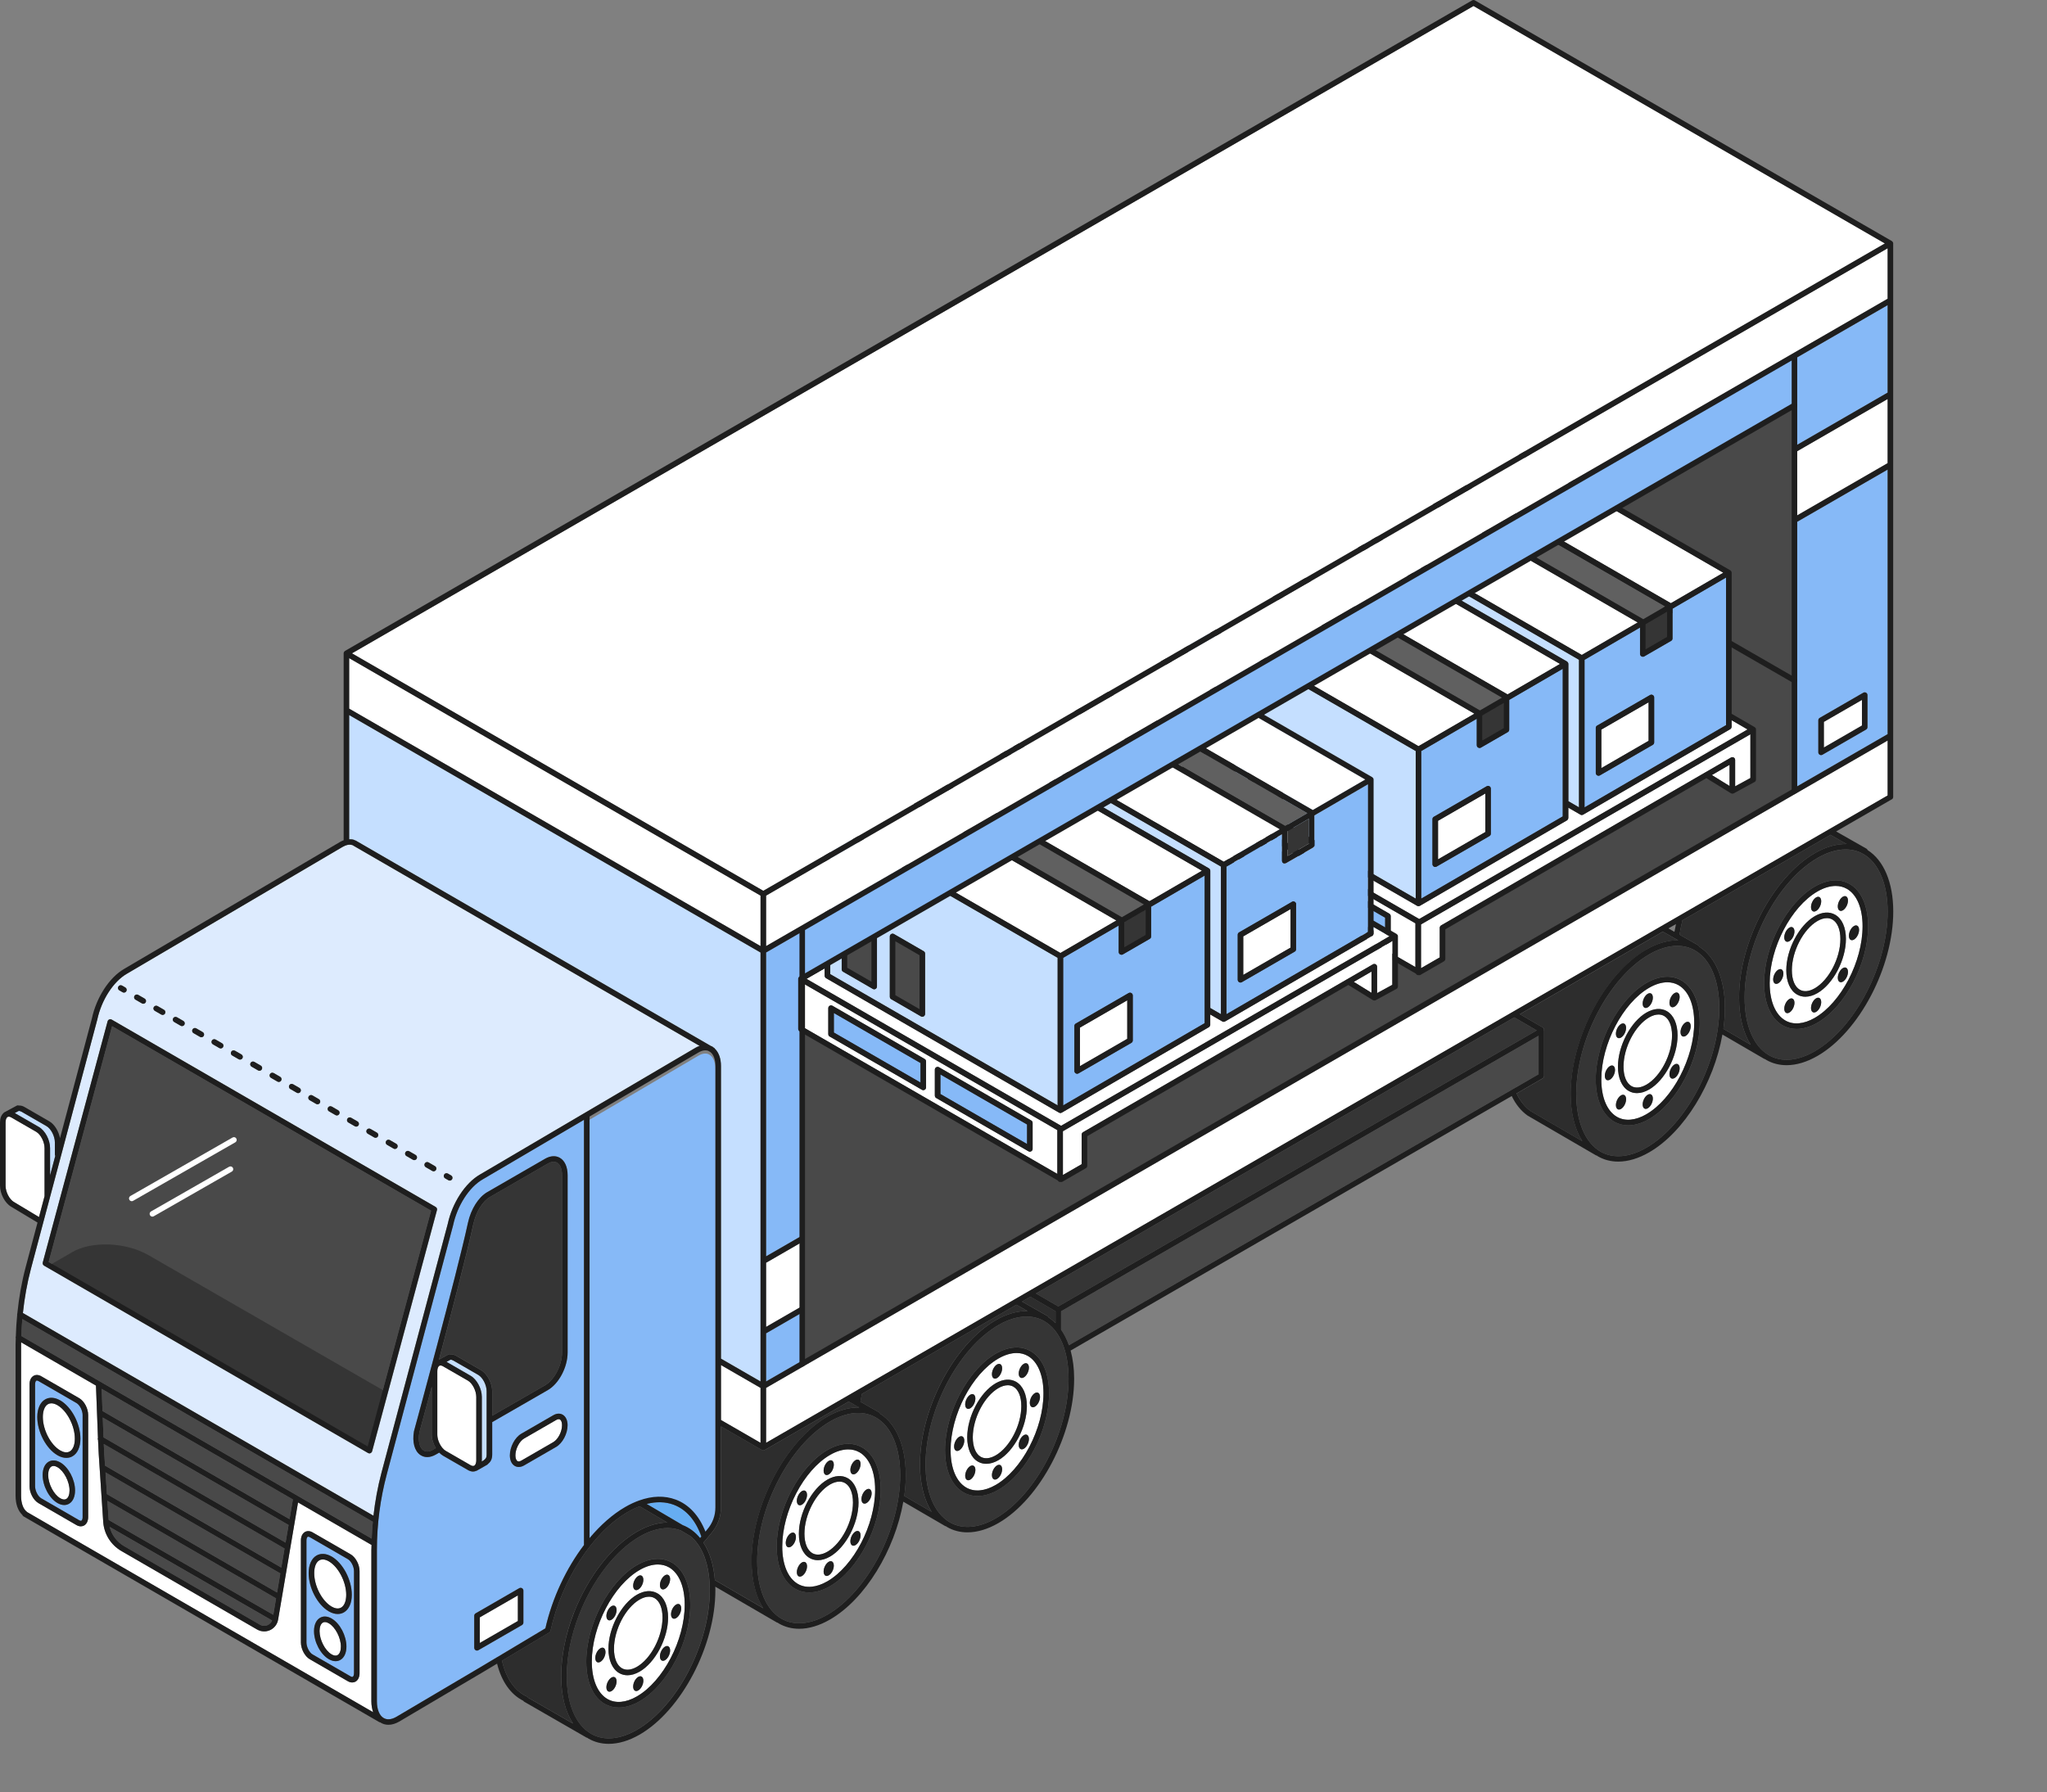
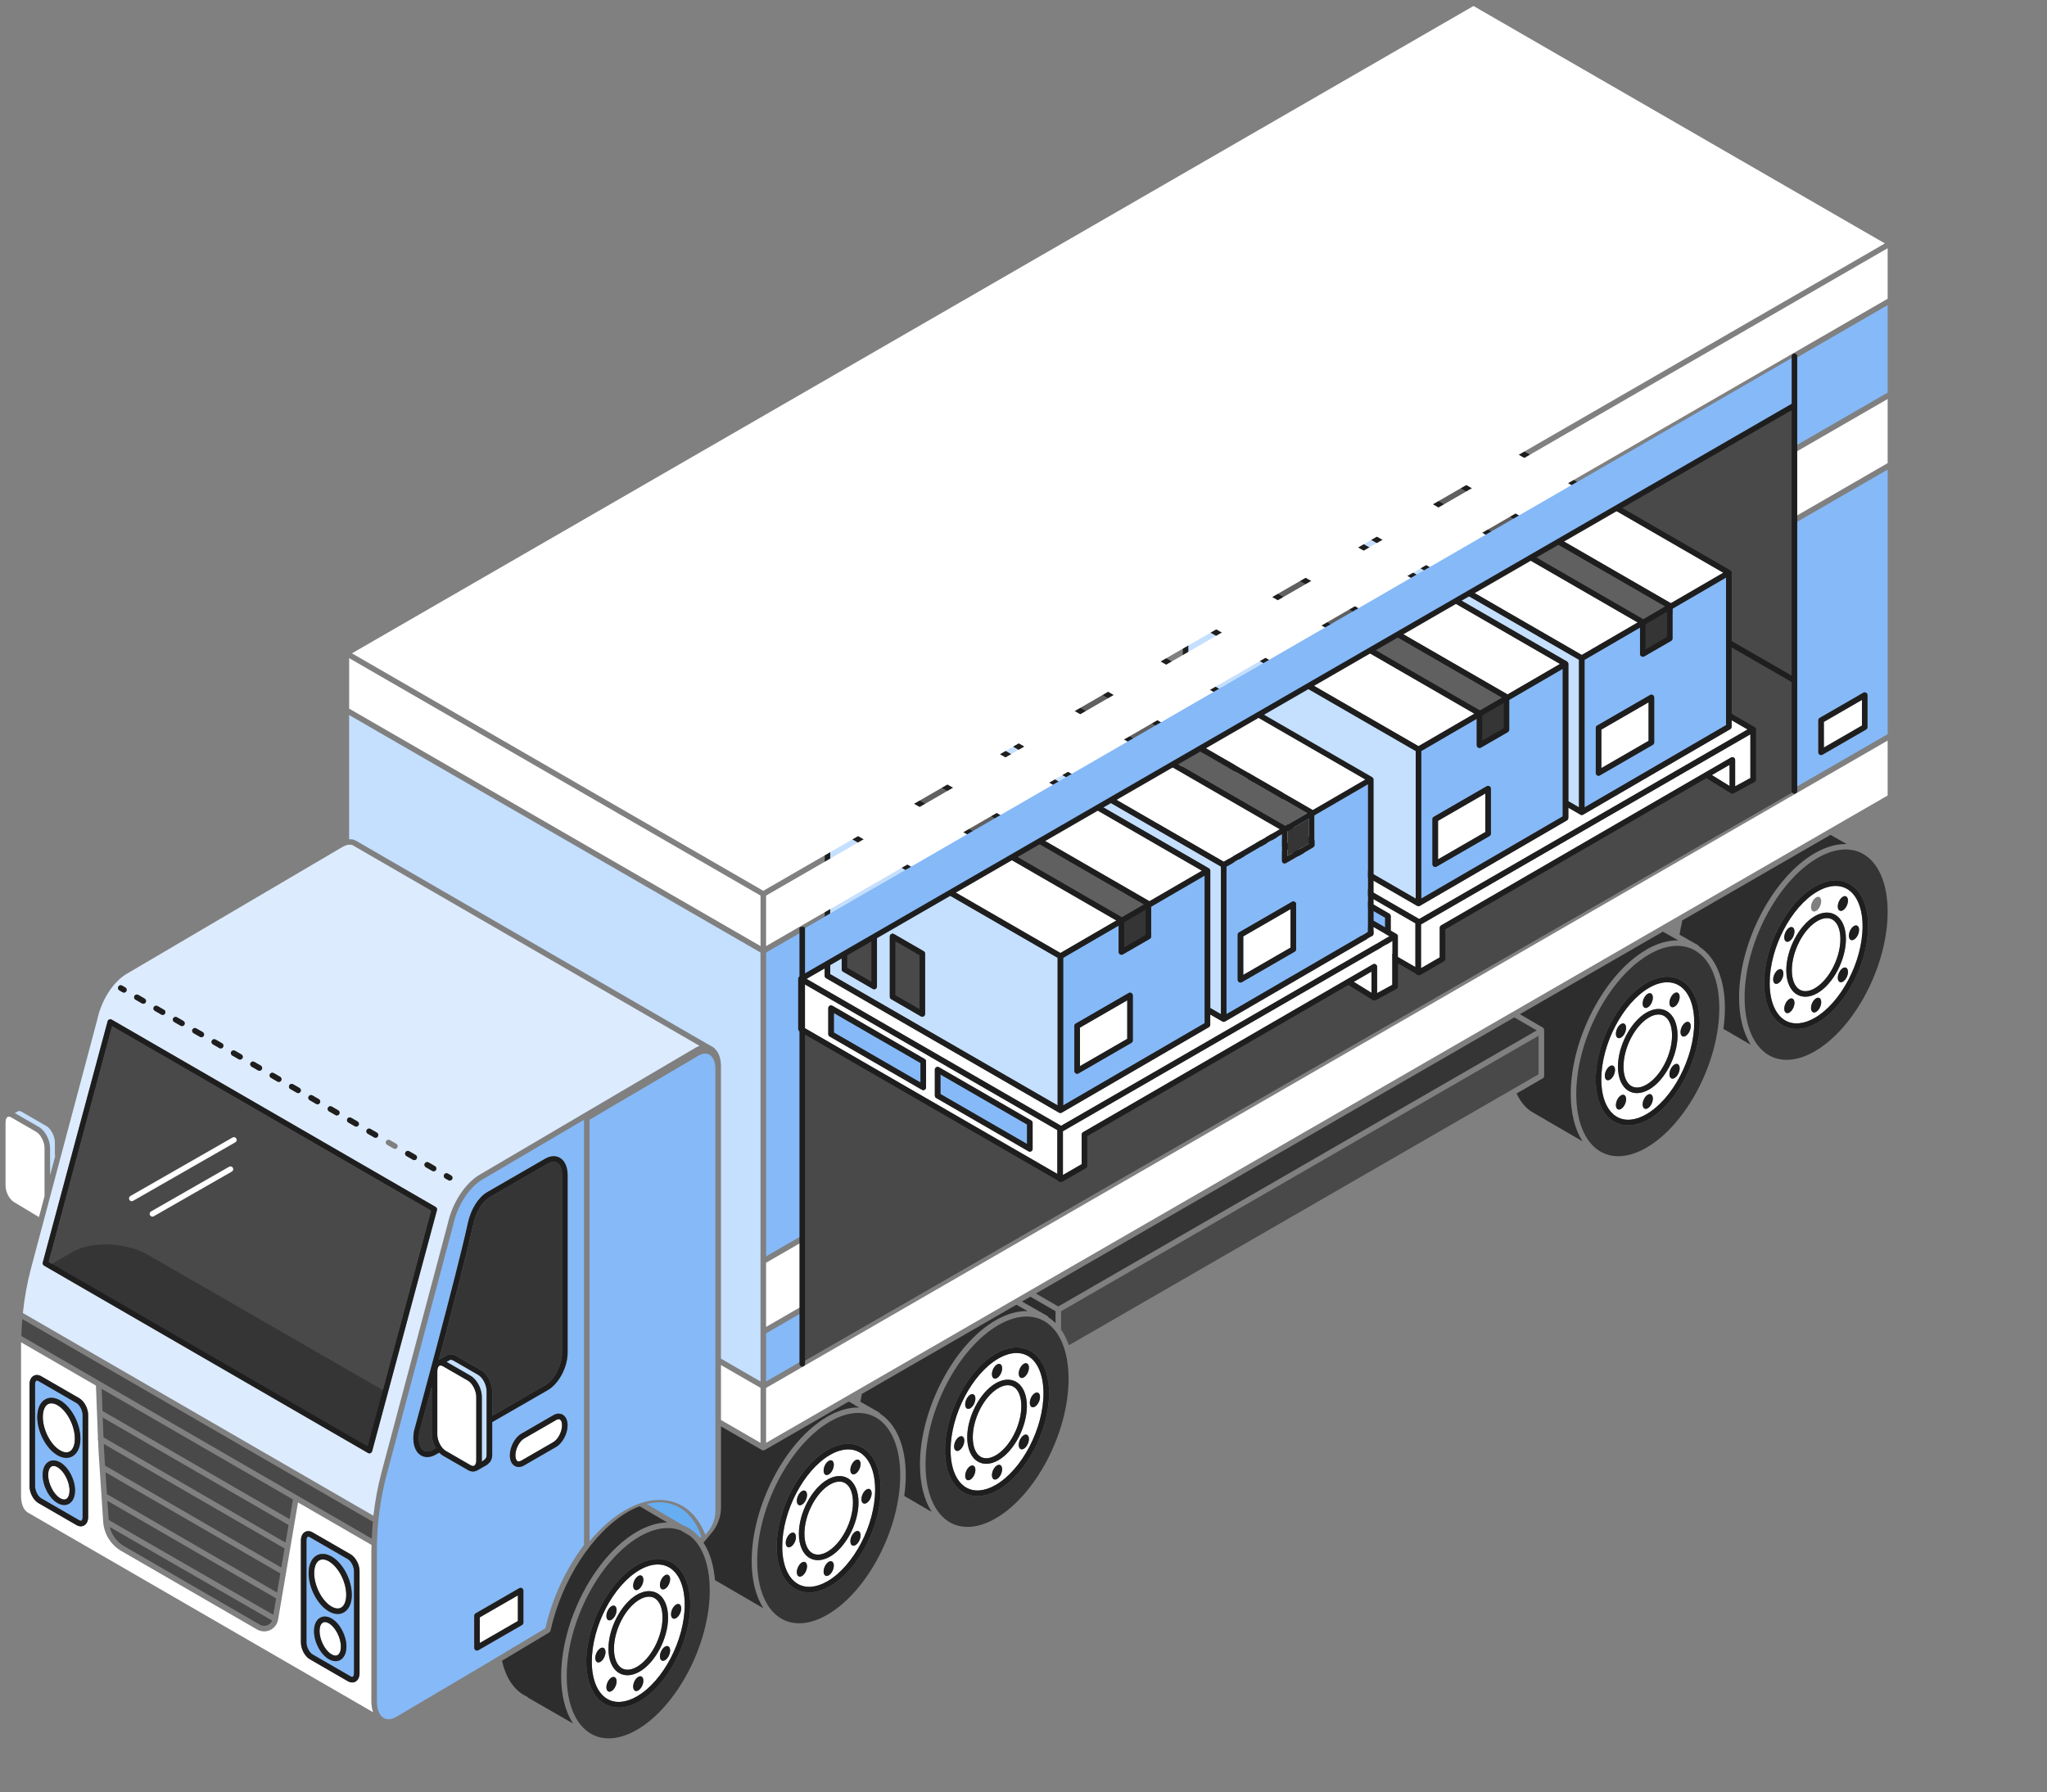
<svg xmlns="http://www.w3.org/2000/svg" id="Ebene_1" viewBox="0 0 638.96 559.47">
  <rect x="0" y="0" width="638.96" height="559.47" fill="#808080" stroke="none" />
  <defs>
    <style>
      .cls-1 {
        fill: #494949;
      }

      .cls-2 {
        fill: #2d2d2d;
      }

      .cls-3 {
        fill: #fff;
      }

      .cls-4 {
        fill: #1e1e1e;
      }

      .cls-5 {
        fill: #606060;
      }

      .cls-6 {
        fill: #66adf2;
      }

      .cls-7 {
        fill: #ddebfe;
      }

      .cls-8 {
        fill: #353535;
      }

      .cls-9 {
        fill: #86b9f7;
      }

      .cls-10 {
        fill: #c5dfff;
      }
    </style>
  </defs>
  <path class="cls-3" d="M316.32,432.92c-.52-.3-1.1-.45-1.74-.45-.9,0-1.89.3-2.92.89-4.42,2.55-8.01,9.45-8.01,15.38,0,2.95.91,5.17,2.48,6.08,1.25.72,2.9.57,4.66-.45,4.42-2.55,8.01-9.45,8.01-15.38,0-2.95-.91-5.17-2.48-6.08Z" />
  <path class="cls-3" d="M174.78,443.17c-.12-.07-.25-.09-.38-.09-.31,0-.62.15-.81.26l-9.99,5.77c-1.47.85-2.72,3.26-2.72,5.27,0,.88.25,1.55.66,1.79.39.23.92,0,1.19-.16l9.99-5.77c1.47-.85,2.72-3.26,2.72-5.27,0-.88-.25-1.55-.66-1.79Z" />
  <path class="cls-2" d="M179.14,503.53c4.39-11.27,11.74-20.74,19.66-25.31,3.3-1.91,6.51-2.85,9.47-2.89l-8.62-5.07c-1.2.46-2.42,1.04-3.66,1.75-10.93,6.31-20.63,21.22-24.15,37.1,0,0,0,0,0,0-.04.18-.14.33-.28.45-.02.01-.03.03-.05.04-.02.02-.04.04-.07.06l-14.75,8.83c1.24,5.51,3.98,9.48,7.77,11.18.17.08.29.2.37.35l14.01,8.06c-2.37-3.69-3.69-8.78-3.69-14.81s1.37-13.09,3.97-19.76Z" />
  <path class="cls-3" d="M115.92,483.85c0-.5.04-1.01.05-1.51l-22.95-13.27-5.03,29.61s0,0,0,0l-1.19,6.98c-.24,1.42-1.17,2.64-2.47,3.25-.59.28-1.23.42-1.87.42-.76,0-1.53-.2-2.21-.59l-42.36-24.5c-3.3-1.91-5.42-5.32-5.68-9.13l-1.39-21.01c-.05-.79-.13-2.45-.22-4.51-.11-.22-.12-.47-.03-.7-.24-5.81-.54-14.22-.62-16.3l-23.36-13.51c0,.2-.02.39-.02.59v47.32c0,2.32.66,4.15,1.82,5.02.03.03.05.06.08.09l107.99,62.47c-.33-1-.55-2.12-.55-3.39v-47.32ZM27.52,473.61c0,1.22-.45,2.19-1.25,2.65-.32.18-.67.27-1.04.27-.44,0-.91-.13-1.36-.39l-11.87-6.86c-1.56-.9-2.78-3.2-2.78-5.24v-31.84c0-1.22.45-2.19,1.25-2.65.7-.4,1.57-.36,2.4.12l11.87,6.86c1.56.9,2.78,3.2,2.78,5.24v31.84ZM112.23,522.35c0,1.23-.45,2.19-1.25,2.65-.32.18-.67.27-1.04.27-.44,0-.91-.13-1.37-.39l-11.87-6.86h0c-1.56-.9-2.78-3.2-2.78-5.24v-31.84c0-1.22.45-2.19,1.25-2.65.7-.4,1.57-.36,2.4.12l11.87,6.85c1.56.9,2.78,3.2,2.78,5.24v31.84Z" />
  <path class="cls-3" d="M146.04,431.02l-7.77-4.48c-.25-.14-.69-.33-1.05-.18l-.13.07c-.36.25-.58.88-.58,1.68v19.75c0,1.41.64,3.01,1.53,4.11,0,0,0,0,0,0,0,0,0,0,0,0,.34.42.71.76,1.1.99l7.77,4.48c.25.15.72.35,1.09.17l.09-.05c.37-.25.59-.88.59-1.69v-19.75c0-1.94-1.21-4.28-2.63-5.11Z" />
  <polygon class="cls-3" points="149.76 512.95 161.65 506.09 161.65 498.09 149.76 504.95 149.76 512.95" />
  <polygon class="cls-1" points="15.19 393.99 114.77 451.59 134.56 377.98 34.98 320.38 15.19 393.99" />
  <path class="cls-8" d="M140.66,422.84c.55-.02,1.13.1,1.71.43l7.77,4.48c1.96,1.13,3.5,4.04,3.5,6.61v7.63l16.49-9.49c2.93-1.69,5.32-6.28,5.32-10.24v-55.38c0-1.91-.57-3.33-1.55-3.9-.98-.57-2.12-.15-2.9.3l-18.07,10.43c-2.28,1.32-4.36,4.7-5.16,8.42-1.92,8.88-6.73,27.35-10.73,42.35l2.94-1.6c.22-.12.47-.13.69-.05Z" />
  <path class="cls-7" d="M139.75,382.14c1.39-6.55,5.43-12.77,10.04-15.43l67.37-39.63c.41-.24.82-.41,1.22-.55l-108.21-62.59s-.06-.05-.09-.08c-.05,0-.1,0-.14-.02-.85-.28-1.88-.08-2.98.55l-67.38,39.63c-4.21,2.43-7.92,8.19-9.23,14.34l-20.69,77.71c-1.21,4.55-2.03,9.19-2.52,13.86l109.42,63.29c.52-4.52,1.33-9.01,2.5-13.41l20.68-77.67ZM138.63,366.71c.24-.41.77-.56,1.18-.32l1,.58c.41.24.56.77.32,1.18-.16.28-.45.43-.75.43-.15,0-.3-.04-.43-.12l-1-.58c-.41-.24-.56-.77-.32-1.18ZM132.59,363.22c.24-.41.77-.56,1.18-.32l2.01,1.16c.41.24.56.77.32,1.18-.16.28-.45.43-.75.43-.15,0-.3-.04-.43-.12l-2.01-1.16c-.41-.24-.56-.77-.32-1.18ZM126.55,359.74c.24-.41.77-.56,1.18-.32l2.01,1.16c.41.24.56.77.32,1.18-.16.28-.45.43-.75.43-.15,0-.3-.04-.43-.12l-2.01-1.16c-.41-.24-.56-.77-.32-1.18ZM120.51,356.25c.24-.41.77-.56,1.18-.32l2.01,1.16c.41.24.56.77.32,1.18-.16.28-.45.43-.75.43-.15,0-.3-.04-.43-.12l-2.01-1.16c-.41-.24-.56-.77-.32-1.18ZM114.47,352.76c.24-.41.77-.56,1.18-.32l2.01,1.16c.41.24.56.77.32,1.18-.16.28-.45.43-.75.43-.15,0-.3-.04-.43-.12l-2.01-1.16c-.41-.24-.56-.77-.32-1.18ZM108.42,349.28c.24-.41.77-.56,1.18-.32l2.01,1.16c.41.24.56.77.32,1.18-.16.28-.45.43-.75.43-.15,0-.3-.04-.43-.12l-2.01-1.16c-.41-.24-.56-.77-.32-1.18ZM102.38,345.79c.24-.41.77-.56,1.18-.32l2.01,1.16c.41.24.56.77.32,1.18-.16.28-.45.43-.75.43-.15,0-.3-.04-.43-.12l-2.01-1.16c-.41-.24-.56-.77-.32-1.18ZM96.34,342.3c.24-.41.77-.56,1.18-.32l2.01,1.16c.41.24.56.77.32,1.18-.16.28-.45.43-.75.43-.15,0-.3-.04-.43-.12l-2.01-1.16c-.41-.24-.56-.77-.32-1.18ZM90.3,338.82c.24-.41.77-.56,1.18-.32l2.01,1.16c.41.24.56.77.32,1.18-.16.28-.45.43-.75.43-.15,0-.3-.04-.43-.12l-2.01-1.16c-.41-.24-.56-.77-.32-1.18ZM84.26,335.33c.24-.41.77-.56,1.18-.32l2.01,1.16c.41.24.56.77.32,1.18-.16.28-.45.43-.75.43-.15,0-.3-.04-.43-.12l-2.01-1.16c-.41-.24-.56-.77-.32-1.18ZM78.22,331.84c.24-.41.77-.56,1.18-.32l2.01,1.16c.41.24.56.77.32,1.18-.16.28-.45.43-.75.43-.15,0-.3-.04-.43-.12l-2.01-1.16c-.41-.24-.56-.77-.32-1.18ZM72.17,328.35c.24-.41.77-.56,1.18-.32l2.01,1.16c.41.24.56.77.32,1.18-.16.28-.45.43-.75.43-.15,0-.3-.04-.43-.12l-2.01-1.16c-.41-.24-.56-.77-.32-1.18ZM66.13,324.87c.24-.41.77-.56,1.18-.32l2.01,1.16c.41.24.56.77.32,1.18-.16.28-.45.43-.75.43-.15,0-.3-.04-.43-.12l-2.01-1.16c-.41-.24-.56-.77-.32-1.18ZM60.09,321.38c.24-.41.77-.56,1.18-.32l2.01,1.16c.41.24.56.77.32,1.18-.16.28-.45.43-.75.43-.15,0-.3-.04-.43-.12l-2.01-1.16c-.41-.24-.56-.77-.32-1.18ZM54.05,317.89c.24-.41.77-.56,1.18-.32l2.01,1.16c.41.24.56.77.32,1.18-.16.28-.45.43-.75.43-.15,0-.3-.04-.43-.12l-2.01-1.16c-.41-.24-.56-.77-.32-1.18ZM48.01,314.41c.24-.41.77-.56,1.18-.32l2.01,1.16c.41.24.56.77.32,1.18-.16.28-.45.43-.75.43-.15,0-.3-.04-.43-.12l-2.01-1.16c-.41-.24-.56-.77-.32-1.18ZM41.97,310.92c.24-.41.77-.56,1.18-.32l2.01,1.16c.41.24.56.77.32,1.18-.16.28-.45.43-.75.43-.15,0-.3-.04-.43-.12l-2.01-1.16c-.41-.24-.56-.77-.32-1.18ZM36.94,308.02c.24-.41.77-.56,1.18-.32l1,.58c.41.24.56.77.32,1.18-.16.28-.45.43-.75.43-.15,0-.3-.04-.43-.12l-1-.58c-.41-.24-.56-.77-.32-1.18ZM116.15,453.13s-.03.03-.03.05c-.02.05-.02.11-.05.16-.04.07-.11.11-.16.16-.04.04-.07.08-.11.11-.14.09-.3.16-.47.16,0,0,0,0,0,0h0s0,0,0,0c-.07,0-.15,0-.22-.03-.05-.01-.09-.05-.13-.07-.02-.01-.05,0-.08-.02l-101.14-58.5s-.03-.03-.05-.04c-.05-.03-.09-.07-.13-.12-.04-.04-.08-.08-.11-.12-.03-.05-.05-.1-.07-.15-.02-.05-.04-.1-.05-.15-.01-.05-.01-.11-.01-.16,0-.06,0-.12.01-.17,0-.02,0-.04,0-.06l20.25-75.34s.03-.06.05-.1c.01-.04.02-.08.04-.11.01-.02.03-.03.04-.05.03-.04.07-.08.1-.11.05-.05.09-.09.14-.12.04-.02.08-.04.12-.06.06-.03.12-.05.19-.06.04,0,.09,0,.13,0,.06,0,.13,0,.19.01.02,0,.04,0,.06,0,.04.01.07.04.1.05.04.01.07.02.11.04l101.14,58.5s.03.03.05.04c.05.03.09.07.13.12.04.04.08.08.11.12.03.05.05.1.07.15.02.05.04.1.05.15.01.05.01.11.01.16,0,.06,0,.12-.01.17,0,.02,0,.04,0,.06l-20.25,75.34Z" />
  <path class="cls-8" d="M134.77,432.93c-2.22,8.27-3.83,14.13-3.87,14.3-.44,2.56.04,4.73,1.26,5.59,1,.7,2.2.27,3.04-.21l.84-.48c-.77-1.28-1.27-2.82-1.27-4.26v-14.93Z" />
  <path class="cls-10" d="M149.27,429.25l-7.77-4.48c-.35-.2-.67-.28-.93-.23l-1.19.65,7.52,4.34c1.96,1.13,3.5,4.04,3.5,6.61v19.75c0,.14-.03.26-.04.4l.56-.32c.68-.49.98-.84.98-1.85v-19.75c0-1.95-1.21-4.29-2.63-5.11Z" />
  <path class="cls-9" d="M182.29,482.36v-132.76l-31.63,18.6c-4.21,2.43-7.92,8.19-9.23,14.34l-20.69,77.71c-2.05,7.69-3.09,15.63-3.09,23.59v47.32c0,2.54.77,4.45,2.12,5.22,1.08.62,2.45.49,3.97-.39l26.43-15.62,5.05-3.02s0,0,0,0l15.02-8.99c2.17-9.55,6.53-18.73,12.05-26.01ZM146.04,458.95l-7.77-4.48c-.42-.24-.81-.57-1.17-.95l-1.03.59c-.94.54-1.86.81-2.72.81-.79,0-1.52-.23-2.17-.68-1.81-1.26-2.54-4.02-1.96-7.39.15-.57,13.36-48.87,16.85-65.08.91-4.23,3.26-7.98,5.99-9.55l18.07-10.43c1.66-.96,3.31-1.07,4.63-.3,1.54.89,2.42,2.86,2.42,5.4v55.38c0,4.58-2.72,9.74-6.19,11.74l-17.35,9.99v10.12c0,1.58-.6,2.37-1.34,2.97-.07.1-.16.18-.27.24l-.14.08s-.03.03-.05.04c-.01.01-.03,0-.05.02l-2.82,1.6s-.04.04-.06.05c-.03.02-.07.02-.1.04l-.06.03s-.04,0-.06.02c-.32.14-.65.24-1.01.24-.53,0-1.09-.16-1.64-.48ZM163.38,506.59c0,.31-.17.6-.43.75l-13.62,7.86c-.13.08-.28.12-.43.12s-.3-.04-.43-.12c-.27-.16-.43-.44-.43-.75v-10c0-.31.17-.6.43-.75l13.62-7.86c.27-.15.6-.15.87,0,.27.16.43.44.43.75v10ZM161.92,458c-.44,0-.86-.11-1.24-.33-.97-.56-1.53-1.76-1.53-3.29,0-2.64,1.57-5.61,3.58-6.77l9.99-5.77c1.03-.6,2.07-.66,2.92-.16.97.56,1.53,1.76,1.53,3.29,0,2.64-1.57,5.61-3.58,6.77l-9.99,5.77c-.57.33-1.14.49-1.68.49Z" />
  <path class="cls-2" d="M310.79,412.19c3.45-1.99,6.83-2.93,9.95-2.86l-3.48-1.98-48.24,27.85c-.17.81-.32,1.63-.45,2.44l5.8,3.3c.18.1.3.27.37.45,5.07,3.24,7.99,10.17,7.99,19.18,0,2.13-.16,4.3-.47,6.48l8.55,4.97c-2.35-3.69-3.65-8.76-3.65-14.76,0-17.33,10.6-37.55,23.63-45.07Z" />
  <path class="cls-8" d="M273.42,442.56c-1.66-.96-3.52-1.43-5.53-1.43-2.73,0-5.72.89-8.78,2.66-12.55,7.25-22.76,26.79-22.76,43.57,0,8.66,2.76,15.23,7.58,18.01,3.93,2.27,9.01,1.83,14.31-1.23,12.55-7.25,22.76-26.79,22.76-43.57,0-8.66-2.76-15.22-7.58-18.01ZM259.11,495.2c-2.25,1.3-4.48,1.96-6.54,1.96-1.57,0-3.05-.38-4.38-1.15-3.65-2.11-5.75-6.91-5.75-13.18,0-11.57,7.09-25.08,15.8-30.11,3.97-2.29,7.85-2.58,10.92-.81,3.65,2.11,5.75,6.91,5.75,13.18,0,11.57-7.09,25.08-15.8,30.11Z" />
  <path class="cls-3" d="M208.85,489.35c-1.05-.61-2.24-.91-3.52-.91-1.76,0-3.69.58-5.67,1.72-8.23,4.75-14.93,17.59-14.93,28.6,0,5.63,1.78,9.89,4.88,11.68,2.51,1.45,5.77,1.16,9.19-.81,8.23-4.75,14.93-17.58,14.93-28.6,0-5.63-1.78-9.89-4.88-11.68ZM199.23,492.02c.88-.51,1.59.03,1.59,1.2s-.71,2.53-1.59,3.03c-.88.51-1.59-.03-1.59-1.2s.71-2.53,1.59-3.03ZM189.75,502.73c.62-1.18,1.63-1.77,2.25-1.3.62.47.62,1.81,0,2.99-.62,1.18-1.63,1.77-2.25,1.3-.62-.47-.62-1.81,0-2.99ZM187.41,518.83c-.88.51-1.59-.03-1.59-1.2s.71-2.53,1.59-3.03c.88-.51,1.59.03,1.59,1.2s-.71,2.53-1.59,3.03ZM192,526.71c-.62,1.18-1.63,1.76-2.25,1.3-.62-.47-.62-1.81,0-2.99.62-1.18,1.63-1.76,2.25-1.3.62.47.62,1.81,0,2.99ZM199.23,527.77c-.88.51-1.59-.03-1.59-1.2s.71-2.53,1.59-3.03c.88-.51,1.59.03,1.59,1.2s-.71,2.53-1.59,3.03ZM199.66,521.9c-1.3.75-2.59,1.13-3.79,1.13-.93,0-1.81-.23-2.6-.68-2.13-1.23-3.35-3.99-3.35-7.58,0-6.48,3.98-14.05,8.88-16.88,2.31-1.33,4.58-1.49,6.39-.44,2.13,1.23,3.35,3.99,3.35,7.58,0,6.48-3.98,14.06-8.88,16.88ZM208.71,517.06c-.62,1.18-1.63,1.76-2.25,1.3-.62-.47-.62-1.81,0-2.99.62-1.18,1.63-1.77,2.25-1.3.62.47.62,1.81,0,2.99ZM208.71,494.78c-.62,1.18-1.63,1.76-2.25,1.3-.62-.47-.62-1.81,0-2.99.62-1.18,1.63-1.77,2.25-1.3s.62,1.81,0,2.99ZM211.05,500.95c.88-.51,1.59.03,1.59,1.2s-.71,2.53-1.59,3.03c-.88.51-1.59-.03-1.59-1.2s.71-2.53,1.59-3.03Z" />
  <path class="cls-2" d="M319.01,406.35l7.92,4.5c.18.1.3.27.37.45.78.5,1.5,1.1,2.18,1.76v-3.69l-7.86-4.54-2.61,1.51Z" />
  <path class="cls-3" d="M268.29,453.42c-1.05-.61-2.24-.91-3.51-.91-1.76,0-3.69.58-5.67,1.72-8.23,4.75-14.93,17.59-14.93,28.61,0,5.63,1.78,9.88,4.88,11.67,2.51,1.45,5.77,1.16,9.19-.81,8.23-4.75,14.93-17.59,14.93-28.61,0-5.63-1.78-9.89-4.88-11.68ZM258.68,456.09c.88-.51,1.59.03,1.59,1.2s-.71,2.53-1.59,3.03c-.88.51-1.59-.03-1.59-1.2s.71-2.53,1.59-3.03ZM249.2,466.8c.62-1.18,1.62-1.76,2.25-1.3.62.47.62,1.81,0,2.99-.62,1.18-1.63,1.76-2.25,1.3-.62-.47-.62-1.81,0-2.99ZM246.86,482.9c-.88.51-1.59-.03-1.59-1.2s.71-2.53,1.59-3.03c.88-.51,1.59.03,1.59,1.2s-.71,2.53-1.59,3.03ZM251.44,490.78c-.62,1.18-1.63,1.77-2.25,1.3-.62-.47-.62-1.81,0-2.99.62-1.18,1.62-1.77,2.25-1.3.62.47.62,1.81,0,2.99ZM258.68,491.84c-.88.51-1.59-.03-1.59-1.2s.71-2.53,1.59-3.03c.88-.51,1.59.03,1.59,1.2s-.71,2.53-1.59,3.03ZM259.11,485.97c-1.3.75-2.59,1.13-3.79,1.13-.93,0-1.81-.23-2.6-.68-2.13-1.23-3.35-3.99-3.35-7.58,0-6.48,3.98-14.06,8.88-16.88,2.31-1.33,4.58-1.49,6.39-.45,2.13,1.23,3.35,3.99,3.35,7.58,0,6.48-3.98,14.06-8.88,16.88ZM268.15,481.13c-.62,1.18-1.63,1.76-2.25,1.3-.62-.47-.62-1.81,0-2.99.62-1.18,1.63-1.76,2.25-1.3.62.47.62,1.81,0,2.99ZM268.15,458.85c-.62,1.18-1.63,1.77-2.25,1.3-.62-.47-.62-1.81,0-2.99.62-1.18,1.63-1.77,2.25-1.3.62.47.62,1.81,0,2.99ZM270.49,465.02c.88-.51,1.59.03,1.59,1.2s-.71,2.53-1.59,3.03-1.59-.03-1.59-1.2.71-2.53,1.59-3.03Z" />
  <polygon class="cls-8" points="479.68 321.7 472.68 317.63 323.35 403.84 330.34 407.88 479.68 321.7" />
  <path class="cls-8" d="M215.45,479.55l-2.94-1.73c-1.28-.49-2.65-.75-4.09-.75-2.72,0-5.69.87-8.76,2.64-7.59,4.38-14.66,13.52-18.91,24.44-2.52,6.47-3.85,13.09-3.85,19.13,0,8.66,2.76,15.23,7.58,18.01,3.93,2.27,9.01,1.83,14.31-1.22,12.55-7.25,22.76-26.79,22.76-43.57,0-6.01-1.31-11.03-3.8-14.5-.69-.96-1.47-1.77-2.31-2.45ZM199.66,531.13c-2.25,1.3-4.48,1.96-6.54,1.96-1.57,0-3.05-.38-4.38-1.15-3.65-2.11-5.74-6.91-5.74-13.18,0-11.57,7.09-25.08,15.8-30.11,3.97-2.29,7.85-2.58,10.92-.81,3.65,2.11,5.74,6.91,5.74,13.18,0,11.57-7.09,25.08-15.8,30.11Z" />
  <path class="cls-2" d="M258.24,442.29c3.45-1.99,6.83-2.93,9.96-2.86l-.64-.37s-.06,0-.09,0c-.25-.04-.45-.18-.59-.38l-1.95-1.11-26.23,15.14s-.03,0-.04.01c-.12.06-.25.11-.39.11s-.27-.04-.39-.11c-.01,0-.03,0-.04-.01l-12.78-7.38v25.26c0,2.97-1.07,5.84-3.02,8.08-.13.15-.36.44-.64.78-.73.9-1.35,1.65-1.82,2.16,1.99,3.05,3.21,7.04,3.59,11.71l15.11,8.79c-2.35-3.69-3.65-8.76-3.65-14.75,0-17.33,10.6-37.55,23.63-45.07Z" />
  <path class="cls-3" d="M267.06,436.34l-.38.22.31.18c.02-.13.05-.26.07-.4Z" />
  <path class="cls-3" d="M263.77,463.01c-.52-.3-1.1-.45-1.74-.45-.9,0-1.89.3-2.92.89-4.42,2.55-8.01,9.45-8.01,15.38,0,2.95.91,5.17,2.48,6.08,1.26.72,2.91.56,4.66-.45,4.42-2.55,8.01-9.45,8.01-15.38,0-2.95-.91-5.17-2.48-6.08Z" />
  <path class="cls-3" d="M204.32,498.94c-.52-.3-1.1-.45-1.74-.45-.9,0-1.9.3-2.92.89-4.42,2.55-8.01,9.45-8.01,15.38,0,2.95.91,5.17,2.49,6.08,1.25.72,2.91.56,4.66-.45,4.42-2.55,8.01-9.45,8.01-15.38,0-2.95-.91-5.17-2.48-6.08Z" />
  <path class="cls-10" d="M15.63,358.45v8.51l1.62-6.09c-.07-.13-.12-.26-.12-.42v-3.77c0-1.94-1.21-4.28-2.63-5.11l-7.77-4.48c-.35-.2-.67-.28-.93-.23l-1.19.64,7.52,4.34c1.96,1.13,3.5,4.04,3.5,6.61Z" />
  <path class="cls-6" d="M210.31,469.8c-2.56-.96-5.42-1.04-8.45-.26l11.24,6.61c2.05.79,3.88,2.14,5.43,4.03.13-.15.26-.29.4-.46-1.74-5.01-4.71-8.44-8.61-9.91Z" />
  <path class="cls-9" d="M108.58,486.77l-11.87-6.86c-.13-.08-.46-.23-.67-.12-.18.1-.38.46-.38,1.15v31.84c0,1.4.9,3.15,1.92,3.74l11.87,6.85c.13.08.46.25.67.12.18-.1.38-.46.38-1.15v-31.84c0-1.4-.9-3.15-1.92-3.74ZM106.25,518.22c-.46.27-.97.4-1.51.4-.67,0-1.39-.21-2.1-.62-2.6-1.5-4.63-5.35-4.63-8.77,0-1.94.69-3.45,1.88-4.15,1.04-.61,2.33-.52,3.61.22,2.6,1.5,4.63,5.35,4.63,8.77,0,1.94-.69,3.45-1.88,4.15ZM107.34,503.4c-.59.34-1.25.51-1.94.51-.88,0-1.82-.27-2.77-.82-3.53-2.04-6.3-7.29-6.3-11.95,0-2.59.9-4.59,2.46-5.49,1.34-.77,3.02-.67,4.7.31,3.53,2.04,6.3,7.29,6.3,11.95,0,2.59-.9,4.59-2.46,5.49Z" />
  <path class="cls-1" d="M116.38,475.09s-.05,0-.07-.02L6.96,411.82c-.15,1.76-.25,3.52-.29,5.29l109.37,63.26c.07-1.76.18-3.52.35-5.28Z" />
  <path class="cls-9" d="M220.72,478.53c1.67-1.93,2.59-4.39,2.59-6.94v-137.79c0-2.03-.58-3.56-1.57-4.33l-.67-.39c-.86-.31-1.9-.16-3.04.5l-34.01,20.01v131.6c3.4-4.06,7.17-7.41,11.1-9.68,1.48-.85,2.94-1.53,4.37-2.05,0,0,0,0,.01,0,4.08-1.46,7.96-1.57,11.41-.28,4.13,1.56,7.31,5.01,9.27,10,.23-.28.42-.52.53-.65Z" />
  <polygon class="cls-3" points="225.05 443.33 237.4 450.46 237.4 433.31 225.05 426.18 225.05 443.33" />
  <polygon class="cls-3" points="237.4 279.61 108.99 205.48 108.99 221.24 237.4 295.37 237.4 279.61" />
  <polygon class="cls-1" points="86.18 499.02 33.52 468.56 33.92 474.54 85.31 504.15 86.18 499.02" />
  <path class="cls-10" d="M110.71,262.33c.11.01.23.05.33.11l110.87,64.13c.14.06.3.09.43.17.12.07.2.18.31.26l.2.12c.13.07.22.18.29.3,1.2,1.16,1.9,3.03,1.9,5.39v91.37l12.35,7.13v-133.93l-128.41-74.14v38.78c.51-.02,1.02.02,1.49.17.09.03.16.08.24.13Z" />
  <path class="cls-3" d="M13.9,373.46v-15.01c0-1.94-1.21-4.29-2.63-5.11l-7.77-4.48c-.24-.14-.69-.33-1.06-.18l-.13.07c-.36.25-.58.88-.58,1.68v19.75c0,1.94,1.2,4.28,2.63,5.11l7.8,4.69,1.73-6.51Z" />
  <path class="cls-3" d="M17.94,438.71c-.52-.3-1.2-.59-1.89-.59-.36,0-.73.08-1.08.28-1.01.58-1.59,2.04-1.59,3.99,0,4.03,2.44,8.72,5.43,10.45.8.46,1.97.89,2.97.31,1.01-.58,1.59-2.04,1.59-3.99,0-4.03-2.44-8.72-5.43-10.45Z" />
  <path class="cls-1" d="M38.76,482.74l42.36,24.5c.77.44,1.67.48,2.48.11.62-.29,1.09-.8,1.33-1.41l-50.69-29.21c.63,2.51,2.24,4.7,4.53,6.02Z" />
  <path class="cls-3" d="M17.94,458.07c-.34-.2-.79-.39-1.23-.39-.22,0-.44.05-.65.17-.64.37-1.02,1.36-1.02,2.64,0,2.76,1.72,6.09,3.76,7.27.52.3,1.26.58,1.88.22.64-.37,1.02-1.36,1.02-2.64,0-2.76-1.72-6.09-3.77-7.27Z" />
  <path class="cls-3" d="M102.64,487.45c-.52-.3-1.2-.59-1.89-.59-.36,0-.73.08-1.08.28-1.01.58-1.59,2.04-1.59,3.99,0,4.03,2.44,8.72,5.43,10.45.8.46,1.96.89,2.97.31,1.01-.58,1.59-2.04,1.59-3.99,0-4.03-2.44-8.72-5.43-10.45Z" />
  <path class="cls-3" d="M102.64,506.81c-.34-.2-.79-.39-1.23-.39-.22,0-.44.05-.65.17-.64.37-1.02,1.36-1.02,2.64,0,2.76,1.72,6.09,3.76,7.27.51.3,1.26.58,1.88.22.64-.37,1.02-1.36,1.02-2.64,0-2.76-1.72-6.09-3.76-7.27Z" />
  <path class="cls-9" d="M23.88,438.03l-11.87-6.86c-.1-.06-.31-.16-.49-.16-.06,0-.12.01-.17.04-.18.1-.38.46-.38,1.15v31.84c0,1.4.89,3.15,1.92,3.74l11.87,6.86c.13.08.46.24.67.12.18-.1.38-.46.38-1.15v-31.84c0-1.4-.89-3.15-1.92-3.74ZM21.55,469.48c-.46.27-.97.4-1.51.4-.67,0-1.39-.21-2.1-.62-2.6-1.5-4.63-5.35-4.63-8.77,0-1.94.69-3.45,1.88-4.14,1.04-.6,2.32-.52,3.61.22,2.6,1.5,4.63,5.35,4.63,8.77,0,1.94-.69,3.45-1.88,4.15ZM22.64,454.66c-.59.34-1.25.51-1.94.51-.88,0-1.82-.27-2.77-.82-3.53-2.04-6.3-7.29-6.3-11.95,0-2.59.9-4.59,2.46-5.49,1.34-.77,3.01-.67,4.7.31,3.53,2.04,6.3,7.29,6.3,11.95,0,2.59-.9,4.59-2.46,5.49Z" />
  <path class="cls-1" d="M91.43,468.14l-59.69-34.53c.06,1.55.15,4.09.25,6.9l58.4,33.78,1.05-6.15Z" />
  <polygon class="cls-1" points="87.5 491.23 32.93 459.66 33.38 466.48 86.49 497.2 87.5 491.23" />
  <path class="cls-1" d="M88.82,483.44l-56.43-32.64c.06,1.44.12,2.58.16,3.18l.24,3.59,55.02,31.83,1.01-5.96Z" />
  <path class="cls-1" d="M90.07,476.11l-58.01-33.55c.08,2.14.17,4.3.24,6.19l56.83,32.87.94-5.51Z" />
  <polygon class="cls-3" points="250.68 387.57 239.13 394.24 239.13 414.27 250.68 407.6 250.68 387.57" />
  <polygon class="cls-3" points="559.83 141.54 559.83 161.57 589.22 144.59 589.22 124.57 559.83 141.54" />
  <path class="cls-1" d="M480.26,323.37l-149.05,86.01v5.75c.99,1.41,1.8,3.04,2.44,4.87l146.61-84.6v-12.03Z" />
  <path class="cls-3" d="M567.33,278.31c-8.23,4.75-14.93,17.58-14.93,28.6,0,5.63,1.78,9.89,4.88,11.68,2.51,1.45,5.77,1.16,9.19-.81,8.23-4.75,14.93-17.59,14.93-28.61,0-5.63-1.78-9.88-4.88-11.67-1.05-.61-2.24-.91-3.52-.91-1.76,0-3.69.58-5.67,1.72ZM566.89,280.17c.88-.51,1.59.03,1.59,1.2s-.71,2.53-1.59,3.03-1.59-.03-1.59-1.2.71-2.53,1.59-3.03ZM557.42,290.88c.62-1.18,1.63-1.76,2.25-1.3.62.47.62,1.81,0,2.99-.62,1.18-1.63,1.77-2.25,1.3-.62-.47-.62-1.81,0-2.99ZM555.08,306.99c-.88.51-1.59-.03-1.59-1.2s.71-2.53,1.59-3.03c.88-.51,1.59.03,1.59,1.2s-.71,2.53-1.59,3.03ZM559.66,314.86c-.62,1.18-1.63,1.77-2.25,1.3-.62-.47-.62-1.81,0-2.99.62-1.18,1.63-1.76,2.25-1.3.62.47.62,1.81,0,2.99ZM566.89,315.92c-.88.51-1.59-.03-1.59-1.2s.71-2.53,1.59-3.03c.88-.51,1.59.03,1.59,1.2s-.71,2.53-1.59,3.03ZM576.37,305.21c-.62,1.18-1.63,1.77-2.25,1.3-.62-.47-.62-1.81,0-2.99.62-1.18,1.63-1.77,2.25-1.3.62.47.62,1.81,0,2.99ZM578.71,289.11c.88-.51,1.59.03,1.59,1.2s-.71,2.53-1.59,3.03c-.88.51-1.59-.03-1.59-1.2s.71-2.53,1.59-3.03ZM574.13,281.23c.62-1.18,1.63-1.77,2.25-1.3.62.47.62,1.81,0,2.99-.62,1.18-1.63,1.77-2.25,1.3-.62-.47-.62-1.81,0-2.99ZM576.2,293.17c0,6.48-3.98,14.06-8.87,16.88-1.3.75-2.59,1.13-3.79,1.13-.93,0-1.81-.23-2.6-.68-2.13-1.23-3.35-3.99-3.35-7.58,0-6.48,3.98-14.06,8.88-16.88,2.31-1.33,4.58-1.49,6.39-.45,2.13,1.23,3.35,3.99,3.35,7.58Z" />
  <path class="cls-3" d="M519.44,317.19c-.52-.3-1.1-.45-1.74-.45-.9,0-1.89.3-2.92.89-4.42,2.55-8.01,9.45-8.01,15.38,0,2.95.9,5.16,2.48,6.08,1.25.73,2.91.57,4.66-.45,4.42-2.55,8.01-9.45,8.01-15.38,0-2.95-.9-5.17-2.48-6.08Z" />
  <path class="cls-8" d="M325.97,412.47c-1.66-.96-3.53-1.44-5.53-1.44-2.73,0-5.72.89-8.78,2.66-12.55,7.25-22.76,26.79-22.76,43.57,0,8.66,2.76,15.23,7.58,18.01,3.93,2.27,9.01,1.84,14.31-1.22,12.55-7.25,22.76-26.79,22.76-43.57,0-8.66-2.76-15.23-7.58-18.01ZM311.66,465.11c-2.25,1.3-4.48,1.96-6.54,1.96-1.57,0-3.05-.38-4.38-1.15-3.65-2.11-5.75-6.91-5.75-13.18,0-11.57,7.09-25.08,15.8-30.11,3.97-2.3,7.85-2.58,10.92-.81,3.65,2.11,5.75,6.91,5.75,13.18,0,11.57-7.09,25.08-15.8,30.11Z" />
  <path class="cls-3" d="M523.96,307.59c-1.05-.61-2.24-.91-3.52-.91-1.76,0-3.69.58-5.67,1.72-8.23,4.75-14.93,17.59-14.93,28.61,0,5.63,1.78,9.89,4.88,11.68,2.51,1.45,5.77,1.16,9.19-.81,8.23-4.75,14.93-17.59,14.93-28.61,0-5.63-1.78-9.88-4.88-11.67ZM514.34,310.27c.88-.51,1.59.03,1.59,1.2s-.71,2.53-1.59,3.03c-.88.51-1.59-.03-1.59-1.2s.71-2.53,1.59-3.03ZM504.87,320.97c.62-1.18,1.63-1.76,2.25-1.3.62.47.62,1.81,0,2.99-.62,1.18-1.63,1.76-2.25,1.3-.62-.47-.62-1.81,0-2.99ZM502.53,337.08c-.88.51-1.59-.03-1.59-1.2s.71-2.53,1.59-3.03c.88-.51,1.59.03,1.59,1.2s-.71,2.53-1.59,3.03ZM507.11,344.95c-.62,1.18-1.63,1.76-2.25,1.3-.62-.47-.62-1.81,0-2.99.62-1.18,1.63-1.77,2.25-1.3.62.47.62,1.81,0,2.99ZM514.34,346.01c-.88.51-1.59-.03-1.59-1.2s.71-2.53,1.59-3.03c.88-.51,1.59.03,1.59,1.2s-.71,2.53-1.59,3.03ZM514.78,340.14c-1.3.75-2.59,1.13-3.79,1.13-.93,0-1.81-.23-2.6-.68-2.13-1.23-3.35-3.99-3.35-7.58,0-6.48,3.98-14.06,8.88-16.88,2.31-1.33,4.57-1.49,6.39-.45,2.13,1.23,3.35,3.99,3.35,7.58,0,6.48-3.98,14.06-8.87,16.88ZM523.82,335.3c-.62,1.18-1.63,1.77-2.25,1.3-.62-.47-.62-1.81,0-2.99.62-1.18,1.63-1.77,2.25-1.3.62.47.62,1.81,0,2.99ZM523.82,313.02c-.62,1.18-1.63,1.76-2.25,1.3-.62-.47-.62-1.81,0-2.99.62-1.18,1.63-1.77,2.25-1.3.62.47.62,1.81,0,2.99ZM526.16,319.2c.88-.51,1.59.03,1.59,1.2s-.71,2.53-1.59,3.03c-.88.51-1.59-.03-1.59-1.2s.71-2.53,1.59-3.03Z" />
  <path class="cls-8" d="M567.33,267.87c-12.55,7.25-22.76,26.79-22.76,43.57,0,8.66,2.76,15.22,7.58,18.01,3.94,2.27,9.01,1.84,14.31-1.22,12.55-7.25,22.76-26.79,22.76-43.57,0-8.66-2.76-15.23-7.58-18.01-1.66-.96-3.53-1.44-5.53-1.44-2.73,0-5.72.89-8.78,2.66ZM583.12,289.18c0,11.57-7.09,25.08-15.8,30.11-2.25,1.3-4.48,1.96-6.54,1.96-1.57,0-3.05-.38-4.38-1.15-3.65-2.11-5.74-6.91-5.74-13.18,0-11.57,7.09-25.08,15.8-30.11,3.97-2.3,7.85-2.58,10.92-.81,3.65,2.11,5.74,6.91,5.74,13.18Z" />
  <path class="cls-8" d="M529.09,296.74c-1.66-.96-3.53-1.44-5.53-1.44-2.73,0-5.72.89-8.78,2.66-12.55,7.25-22.76,26.79-22.76,43.57,0,8.66,2.76,15.23,7.58,18.01,3.93,2.27,9.01,1.84,14.31-1.22,12.55-7.25,22.76-26.79,22.76-43.57,0-8.66-2.76-15.23-7.58-18.01ZM514.78,349.37c-2.25,1.3-4.48,1.96-6.54,1.96-1.57,0-3.05-.38-4.38-1.15-3.65-2.11-5.74-6.91-5.74-13.18,0-11.57,7.09-25.08,15.8-30.11,3.97-2.29,7.85-2.58,10.92-.81,3.65,2.11,5.74,6.91,5.74,13.18,0,11.57-7.09,25.08-15.8,30.11Z" />
  <path class="cls-3" d="M570.25,286.65c-.9,0-1.89.3-2.92.89-4.42,2.55-8.01,9.45-8.01,15.38,0,2.95.9,5.17,2.48,6.08,1.26.73,2.91.57,4.66-.44,4.42-2.55,8.01-9.45,8.01-15.38,0-2.95-.9-5.17-2.48-6.08-.52-.3-1.1-.45-1.74-.45Z" />
  <polygon class="cls-9" points="250.68 290.71 239.13 297.38 239.13 392.24 250.68 385.57 250.68 290.71" />
  <polygon class="cls-9" points="559.83 112.24 559.83 139.54 589.22 122.57 589.22 95.27 559.83 112.24" />
  <path class="cls-9" d="M559.83,163.57v82.6l29.4-16.97v-82.6l-29.4,16.97ZM582.93,227.01c0,.31-.17.6-.43.75l-13.62,7.86c-.13.08-.28.12-.43.12s-.3-.04-.43-.12c-.27-.15-.43-.44-.43-.75v-10c0-.31.17-.6.43-.75l13.62-7.86c.27-.16.6-.16.87,0,.27.15.43.44.43.75v10Z" />
  <polygon class="cls-9" points="250.68 409.6 239.13 416.27 239.13 431.3 250.68 424.64 250.68 409.6" />
  <path class="cls-2" d="M513.91,296.46c3.45-1.99,6.83-2.93,9.96-2.86l-1.03-.59s-.01,0-.02,0l-3.76-2.14-44.64,25.77,7.15,4.16c.34.2.48.58.39.95,0,.05.04.09.04.14v14.03c0,.31-.16.6-.43.75l-8.18,4.72c1.13,2.4,2.63,4.28,4.47,5.56l16.09,9.36c-2.35-3.69-3.65-8.76-3.65-14.76,0-17.33,10.6-37.55,23.63-45.07Z" />
  <path class="cls-3" d="M320.84,423.33c-1.05-.61-2.24-.91-3.51-.91-1.76,0-3.69.58-5.67,1.72-8.23,4.75-14.93,17.59-14.93,28.61,0,5.63,1.78,9.88,4.88,11.67,2.51,1.45,5.77,1.16,9.19-.81,8.23-4.75,14.93-17.59,14.93-28.61,0-5.63-1.78-9.89-4.88-11.68ZM311.22,426c.88-.51,1.59.03,1.59,1.2s-.71,2.53-1.59,3.03c-.88.51-1.59-.03-1.59-1.2s.71-2.53,1.59-3.03ZM301.75,436.71c.62-1.18,1.63-1.76,2.25-1.3.62.47.62,1.81,0,2.99-.62,1.18-1.63,1.76-2.25,1.3-.62-.47-.62-1.81,0-2.99ZM299.41,452.81c-.88.51-1.59-.03-1.59-1.2s.71-2.53,1.59-3.03c.88-.51,1.59.03,1.59,1.2s-.71,2.53-1.59,3.03ZM303.99,460.69c-.62,1.18-1.63,1.76-2.25,1.3-.62-.47-.62-1.81,0-2.99.62-1.18,1.63-1.77,2.25-1.3.62.47.62,1.81,0,2.99ZM311.22,461.74c-.88.51-1.59-.03-1.59-1.2s.71-2.53,1.59-3.03c.88-.51,1.59.03,1.59,1.2s-.71,2.53-1.59,3.03ZM311.66,455.88c-1.3.75-2.59,1.13-3.79,1.13-.93,0-1.81-.23-2.6-.68-2.13-1.23-3.35-3.99-3.35-7.58,0-6.48,3.98-14.06,8.88-16.88,2.3-1.33,4.57-1.49,6.39-.45,2.13,1.23,3.35,3.99,3.35,7.58,0,6.48-3.98,14.06-8.88,16.88ZM320.7,451.04c-.62,1.18-1.62,1.77-2.25,1.3-.62-.47-.62-1.81,0-2.99.62-1.18,1.63-1.76,2.25-1.3.62.47.62,1.81,0,2.99ZM320.7,428.76c-.62,1.18-1.62,1.76-2.25,1.3-.62-.47-.62-1.81,0-2.99s1.63-1.77,2.25-1.3c.62.47.62,1.81,0,2.99ZM323.04,434.93c.88-.51,1.59.03,1.59,1.2s-.71,2.53-1.59,3.03c-.88.51-1.59-.03-1.59-1.2s.71-2.53,1.59-3.03Z" />
  <polygon class="cls-3" points="581.19 218.51 569.31 225.38 569.31 233.38 581.19 226.51 581.19 218.51" />
  <path class="cls-3" d="M239.13,450.46l28.64-16.53s.03-.02.04-.02l321.41-185.55v-17.15l-350.09,202.11v17.15Z" />
  <path class="cls-2" d="M571.42,260.63l-46.36,26.76c.02.12.02.24,0,.36-.33,1.36-.58,2.72-.8,4.06l5.8,3.3c.18.1.3.27.37.45,5.07,3.24,7.99,10.17,7.99,19.18,0,2.13-.16,4.3-.47,6.48l8.54,4.97c-2.35-3.69-3.65-8.76-3.65-14.75,0-17.33,10.6-37.55,23.63-45.07,3.45-1.99,6.83-2.93,9.95-2.86l-4.87-2.77s-.08-.07-.12-.11Z" />
  <path class="cls-8" d="M108.72,448.89c1.08.61,6.17,4.68,6.62,3.59,1.21-2.93,3.58-11.43,5.06-17.96l-74.06-42.66c-6.99-4.04-17.66-4.48-23.71-.98l-7.43,4.29s10.81,6.07,11.5,6.48c26.43,15.65,58.37,33.97,82.02,47.24Z" />
  <polygon class="cls-1" points="250.42 290.21 250.42 425.31 560.3 246.94 560.13 111.24 250.42 290.21" />
  <path class="cls-4" d="M560.56,211.68l-73.87-42.58c-.55.33-1.09.66-1.63,1.01-.02,0-.03.02-.05.03l74.68,43.04c.14.08.29.11.43.11.3,0,.59-.16.75-.43.24-.42.09-.95-.32-1.18Z" />
  <g>
    <path class="cls-9" d="M443.64,234.47v46.09l44.18-25.68v-46.09l-16.72,9.72v9.3c0,.31-.16.6-.43.75l-8.38,4.84c-.13.08-.28.12-.43.12s-.3-.04-.43-.12c-.27-.15-.43-.44-.43-.75v-8.26l-17.33,10.08ZM464.07,245.48c.27-.16.6-.16.87,0,.27.15.43.44.43.75v14.04c0,.31-.16.6-.43.75l-16.5,9.53c-.13.08-.28.12-.43.12s-.3-.04-.43-.12c-.27-.15-.43-.44-.43-.75v-14.04c0-.31.17-.6.43-.75l16.5-9.53Z" />
    <polygon class="cls-3" points="463.64 247.73 448.87 256.26 448.87 268.3 463.64 259.77 463.64 247.73" />
    <path class="cls-10" d="M489.17,206.58c.08.06.16.13.21.21.02.03.04.06.06.09.06.12.1.25.1.39,0,0,0,0,0,0h0v42.87l3.33,1.93v-46.09l-71-40.99v2.72l67.23,38.81s.03.04.05.05Z" />
    <polygon class="cls-1" points="376.23 237.56 383.78 241.92 383.78 225.1 376.23 220.74 376.23 237.56" />
    <polygon class="cls-3" points="460.24 222.82 389.24 181.82 371.77 191.97 442.77 232.97 460.24 222.82" />
    <path class="cls-3" d="M486.95,207.29l-66.13-38.18c-.17-.04-.33-.13-.44-.25l-4.43-2.56-16.38,9.52,71,40.99,16.38-9.52Z" />
    <polygon class="cls-5" points="468.85 217.81 397.85 176.82 390.96 180.82 461.96 221.81 468.85 217.81" />
    <polygon class="cls-8" points="462.71 223.38 462.71 231.15 469.36 227.31 469.36 219.52 462.71 223.38" />
    <path class="cls-9" d="M494.62,205.99v46.09l44.18-25.68v-46.09l-16.72,9.72v9.3c0,.31-.16.6-.43.75l-8.38,4.84c-.13.08-.28.12-.43.12s-.3-.04-.43-.12c-.27-.15-.43-.44-.43-.75v-8.26l-17.33,10.08ZM515.05,217c.27-.16.6-.16.87,0,.27.15.43.44.43.75v14.04c0,.31-.16.6-.43.75l-16.5,9.53c-.13.08-.28.12-.43.12s-.3-.04-.43-.12c-.27-.15-.43-.44-.43-.75v-14.04c0-.31.16-.6.43-.75l16.5-9.53Z" />
    <polygon class="cls-8" points="513.68 194.9 513.68 202.67 520.34 198.83 520.34 191.04 513.68 194.9" />
    <polygon class="cls-3" points="511.21 194.34 440.21 153.34 422.75 163.49 493.75 204.49 511.21 194.34" />
    <polygon class="cls-3" points="514.61 219.25 499.84 227.78 499.84 239.82 514.61 231.29 514.61 219.25" />
    <polygon class="cls-5" points="519.83 189.33 448.83 148.34 441.94 152.34 512.94 193.33 519.83 189.33" />
    <polygon class="cls-3" points="537.93 178.81 466.93 137.82 450.56 147.33 521.56 188.32 537.93 178.81" />
    <path class="cls-3" d="M362.6,256.21l79.22,45.74v-13.68l-79.22-45.74v13.68ZM403.58,269.39c0-.31.16-.6.43-.75.27-.16.6-.16.87,0l28.79,16.62c.27.15.43.44.43.75v8.11c0,.31-.17.6-.43.75-.13.08-.28.12-.43.12s-.3-.04-.43-.12l-28.79-16.62c-.27-.15-.43-.44-.43-.75v-8.1ZM370.32,250.19c0-.31.17-.6.43-.75.27-.16.6-.16.87,0l28.79,16.62c.27.15.43.44.43.75v8.1c0,.31-.16.6-.43.75-.13.08-.28.12-.43.12s-.3-.04-.43-.12l-28.79-16.62c-.27-.15-.43-.44-.43-.75v-8.11Z" />
    <path class="cls-3" d="M540.53,224.86v2.04s-.02.07-.02.1c0,.06-.02.12-.04.18-.02.05-.04.1-.07.15-.03.05-.06.09-.09.14-.04.05-.08.08-.13.12-.03.02-.05.05-.08.07l-45.91,26.68s-.03,0-.04.01c-.12.06-.25.11-.39.11s-.27-.04-.39-.11c-.01,0-.03,0-.04-.01l-3.77-2.18v3.22s-.02.07-.02.1c0,.06-.02.12-.04.18-.02.05-.04.1-.07.14-.03.05-.06.09-.09.14-.04.05-.08.08-.13.12-.03.02-.05.05-.08.07l-45.91,26.68s-.03,0-.04.01c-.12.06-.25.11-.39.11s-.27-.04-.39-.11c-.01,0-.03,0-.04-.01l-72.73-41.99s-.05-.05-.08-.07c-.05-.04-.09-.07-.13-.12-.04-.04-.06-.09-.09-.13-.03-.05-.05-.1-.07-.15-.02-.06-.03-.11-.03-.17,0-.04-.02-.07-.02-.11v-2.34l-5.71,3.3,79.52,45.91,102.53-59.19-4.99-2.88Z" />
    <path class="cls-3" d="M443.55,302.29l5.86-3.38v-9.24c0-.31.16-.59.43-.75l82.26-47.65s.07-.04.11-.06l8.1-4.69c.27-.16.6-.16.87,0,.27.15.43.44.43.75v8.24l4.76-2.59v-13.67l-102.83,59.37v13.68Z" />
    <polygon class="cls-9" points="399.11 267.32 372.05 251.69 372.05 257.8 399.11 273.42 399.11 267.32" />
    <polygon class="cls-3" points="539.89 245.41 539.89 238.76 534.33 241.98 539.89 245.41" />
    <path class="cls-10" d="M441.91,234.47l-71-40.99v46.09l71,40.99v-46.09ZM385.51,243.42c0,.31-.17.6-.43.75-.13.08-.28.12-.43.12s-.3-.04-.43-.12l-9.28-5.36c-.27-.15-.43-.44-.43-.75v-18.83c0-.31.16-.6.43-.75.27-.16.6-.16.87,0l9.28,5.36c.27.15.43.44.43.75v18.83ZM400.53,251.99c0,.31-.16.6-.43.75-.13.08-.28.12-.43.12s-.3-.04-.43-.12l-9.28-5.36c-.27-.15-.43-.44-.43-.75v-18.83c0-.31.16-.6.43-.75.27-.16.6-.16.87,0l9.28,5.36c.27.15.43.44.43.75v18.83Z" />
    <polygon class="cls-9" points="432.37 286.51 405.31 270.89 405.31 276.99 432.37 292.61 432.37 286.51" />
    <polygon class="cls-1" points="391.25 246.13 398.8 250.49 398.8 233.66 391.25 229.31 391.25 246.13" />
    <path class="cls-4" d="M547.94,227.25c-.06-.08-.13-.16-.21-.21-.02-.01-.03-.04-.05-.05l-7.15-4.13v-44.05h0s0,0,0,0c0-.14-.04-.27-.1-.39-.02-.04-.04-.06-.06-.1-.06-.08-.13-.15-.21-.21-.02-.01-.03-.04-.05-.05l-72.73-41.99c-.27-.16-.6-.15-.87,0l-45.91,26.68s-.03.04-.05.05c-.08.06-.15.13-.21.21-.02.03-.04.06-.06.09-.06.12-.1.25-.1.39v3.22l-3.77-2.17c-.27-.16-.6-.15-.87,0l-45.91,26.68s-.03.04-.05.05c-.08.06-.15.13-.21.21-.02.03-.04.06-.06.09-.06.12-.1.25-.1.39v43.75l-7.88,4.55s-.03.04-.05.05c-.08.06-.16.13-.21.21-.02.03-.05.06-.06.09-.06.12-.1.25-.1.39v15.68s.02.07.02.11c0,.06.02.12.03.17.02.05.04.1.07.15.03.05.05.09.09.13.04.05.09.08.13.12.03.02.05.05.08.07l80.62,46.55c.14.28.43.48.76.48.06,0,.11-.02.17-.03.04,0,.08.03.13.03.15,0,.3-.04.43-.12l7.29-4.21s.05-.05.08-.07c.05-.04.09-.07.13-.12.04-.04.06-.09.09-.13.03-.05.05-.1.07-.15.02-.06.03-.11.03-.17,0-.04.02-.07.02-.11v-9.24l81.48-47.2,7.67,4.73s.03,0,.05.01c.12.07.26.11.41.11.14,0,.26-.04.38-.1.01,0,.03,0,.04,0l6.49-3.54c.28-.15.45-.44.45-.76v-15.69c0-.14-.04-.27-.1-.39-.02-.03-.04-.06-.06-.09ZM512.38,204.92c.13.08.28.12.43.12s.3-.04.43-.12l8.38-4.84c.27-.15.43-.44.43-.75v-9.3l16.72-9.72v46.09l-44.18,25.68v-46.09l17.33-10.08v8.26c0,.31.17.6.43.75ZM513.68,202.67v-7.76l6.65-3.87v7.79l-6.65,3.84ZM466.93,137.82l71,40.99-16.38,9.52-71-40.99,16.38-9.52ZM448.83,148.34l71,40.99-6.89,4-71-40.99,6.89-4ZM440.21,153.34l71,40.99-17.46,10.15-71-40.99,17.46-10.15ZM421.89,165l71,40.99v46.09l-3.33-1.93v-42.87h0s0,0,0,0c0-.14-.04-.27-.1-.39-.02-.03-.04-.06-.06-.09-.06-.08-.13-.16-.21-.21-.02-.01-.03-.04-.05-.05l-67.23-38.81v-2.72ZM461.41,233.4c.13.08.28.12.43.12s.3-.04.43-.12l8.38-4.84c.27-.15.43-.44.43-.75v-9.3l16.72-9.72v46.09l-44.18,25.68v-46.09l17.33-10.08v8.26c0,.31.16.6.43.75ZM462.71,231.15v-7.76l6.65-3.87v7.79l-6.65,3.84ZM415.96,166.29l4.43,2.56c.12.13.27.21.44.25l66.13,38.18-16.38,9.52-71-40.99,16.38-9.52ZM397.85,176.82l71,40.99-6.89,4-71-40.99,6.89-4ZM389.24,181.82l71,40.99-17.46,10.15-71-40.99,17.46-10.15ZM370.91,193.48l71,40.99v46.09l-71-40.99v-46.09ZM441.82,301.94l-79.22-45.74v-13.68l79.22,45.74v13.68ZM442.99,286.93l-79.52-45.91,5.71-3.3v2.34s.02.07.02.11c0,.06.02.12.03.17.02.05.04.1.07.15.03.05.05.09.09.13.04.05.09.08.13.12.03.02.05.05.08.07l72.73,41.99s.03,0,.04.01c.12.06.25.11.39.11s.27-.04.39-.11c.01,0,.03,0,.04-.01l45.91-26.68s.05-.05.08-.07c.05-.04.09-.07.13-.12.04-.04.07-.09.09-.14.03-.05.05-.09.07-.14.02-.06.03-.11.04-.18,0-.04.02-.07.02-.1v-3.22l3.77,2.18s.03,0,.04.01c.12.06.25.11.39.11s.27-.04.39-.11c.01,0,.03,0,.04-.01l45.91-26.68s.05-.05.08-.07c.05-.04.09-.07.13-.12.04-.04.06-.09.09-.14.03-.05.05-.09.07-.15.02-.06.03-.12.04-.18,0-.04.02-.07.02-.1v-2.04l4.99,2.88-102.53,59.19ZM539.89,245.41l-5.55-3.43,5.55-3.22v6.64ZM546.38,242.91l-4.76,2.59v-8.24c0-.31-.17-.6-.43-.75-.27-.16-.6-.16-.87,0l-8.1,4.69s-.07.04-.11.06l-82.26,47.65c-.27.16-.43.44-.43.75v9.24l-5.86,3.38v-13.68l102.83-59.37v13.67Z" />
    <path class="cls-4" d="M447.13,255.76v14.04c0,.31.17.6.43.75.13.08.28.12.43.12s.3-.04.43-.12l16.5-9.53c.27-.15.43-.44.43-.75v-14.04c0-.31-.16-.6-.43-.75-.27-.16-.6-.16-.87,0l-16.5,9.53c-.27.15-.43.44-.43.75ZM448.87,256.26l14.77-8.53v12.04l-14.77,8.53v-12.04Z" />
    <path class="cls-4" d="M385.08,223.85l-9.28-5.36c-.27-.16-.6-.16-.87,0-.27.15-.43.44-.43.75v18.83c0,.31.16.6.43.75l9.28,5.36c.13.08.28.12.43.12s.3-.04.43-.12c.27-.15.43-.44.43-.75v-18.83c0-.31-.17-.6-.43-.75ZM383.78,241.92l-7.55-4.36v-16.83l7.55,4.36v16.83Z" />
    <path class="cls-4" d="M400.1,232.41l-9.28-5.36c-.27-.16-.6-.16-.87,0-.27.15-.43.44-.43.75v18.83c0,.31.16.6.43.75l9.28,5.36c.13.08.28.12.43.12s.3-.04.43-.12c.27-.15.43-.44.43-.75v-18.83c0-.31-.16-.6-.43-.75ZM398.8,250.49l-7.55-4.36v-16.83l7.55,4.36v16.83Z" />
    <path class="cls-4" d="M498.11,227.28v14.04c0,.31.16.6.43.75.13.08.28.12.43.12s.3-.04.43-.12l16.5-9.53c.27-.15.43-.44.43-.75v-14.04c0-.31-.16-.6-.43-.75-.27-.16-.6-.16-.87,0l-16.5,9.53c-.27.15-.43.44-.43.75ZM499.84,227.78l14.77-8.53v12.04l-14.77,8.53v-12.04Z" />
    <path class="cls-4" d="M370.75,259.05l28.79,16.62c.13.08.28.12.43.12s.3-.04.43-.12c.27-.15.43-.44.43-.75v-8.1c0-.31-.16-.6-.43-.75l-28.79-16.62c-.27-.16-.6-.16-.87,0-.27.15-.43.44-.43.75v8.11c0,.31.17.6.43.75ZM372.05,251.69l27.06,15.62v6.1l-27.06-15.62v-6.11Z" />
    <path class="cls-4" d="M404.01,278.24l28.79,16.62c.13.08.28.12.43.12s.3-.04.43-.12c.27-.15.43-.44.43-.75v-8.11c0-.31-.17-.6-.43-.75l-28.79-16.62c-.27-.16-.6-.16-.87,0-.27.15-.43.44-.43.75v8.1c0,.31.16.6.43.75ZM405.31,270.89l27.06,15.62v6.11l-27.06-15.62v-6.1Z" />
  </g>
  <g>
    <path class="cls-9" d="M331.87,299.03v46.09l44.18-25.68v-46.09l-16.72,9.72v9.3c0,.31-.16.6-.43.75l-8.38,4.84c-.13.08-.28.12-.43.12s-.3-.04-.43-.12c-.27-.15-.43-.44-.43-.75v-8.26l-17.33,10.08ZM352.3,310.04c.27-.16.6-.16.87,0,.27.15.43.44.43.75v14.04c0,.31-.16.6-.43.75l-16.5,9.53c-.13.08-.28.12-.43.12s-.3-.04-.43-.12c-.27-.15-.43-.44-.43-.75v-14.04c0-.31.16-.6.43-.75l16.5-9.53Z" />
    <polygon class="cls-3" points="351.87 312.3 337.1 320.82 337.1 332.86 351.87 324.34 351.87 312.3" />
    <path class="cls-10" d="M377.4,271.15c.08.06.15.13.21.21.02.03.05.06.06.09.06.12.1.25.1.39,0,0,0,0,0,0,0,0,0,0,0,0,0,0,0,0,0,0v42.87l3.33,1.92v-46.09l-71-40.99v2.72l67.23,38.82s.03.04.05.05Z" />
    <polygon class="cls-1" points="264.46 302.13 272.01 306.49 272.01 289.66 264.46 285.3 264.46 302.13" />
    <polygon class="cls-3" points="348.47 287.38 277.47 246.39 260 256.54 331 297.53 348.47 287.38" />
    <path class="cls-3" d="M375.18,271.85l-66.13-38.18c-.17-.04-.33-.13-.44-.25l-4.43-2.56-16.38,9.52,71,40.99,16.38-9.52Z" />
    <polygon class="cls-5" points="357.08 282.37 286.08 241.38 279.19 245.39 350.19 286.38 357.08 282.37" />
    <polygon class="cls-8" points="350.94 287.95 350.94 295.71 357.59 291.87 357.59 284.08 350.94 287.95" />
    <path class="cls-9" d="M382.85,270.55v46.09l44.18-25.68v-46.09l-16.72,9.72v9.3c0,.31-.16.6-.43.75l-8.38,4.84c-.13.08-.28.12-.43.12s-.3-.04-.43-.12c-.27-.15-.43-.44-.43-.75v-8.26l-17.33,10.08ZM403.28,281.57c.27-.16.6-.16.87,0,.27.15.43.44.43.75v14.04c0,.31-.17.6-.43.75l-16.5,9.53c-.13.08-.28.12-.43.12s-.3-.04-.43-.12c-.27-.15-.43-.44-.43-.75v-14.04c0-.31.16-.6.43-.75l16.5-9.53Z" />
    <polygon class="cls-8" points="401.91 259.47 401.91 267.23 408.57 263.39 408.57 255.6 401.91 259.47" />
    <polygon class="cls-3" points="399.44 258.9 328.44 217.91 310.98 228.06 381.98 269.05 399.44 258.9" />
    <polygon class="cls-3" points="402.84 283.82 388.07 292.34 388.07 304.38 402.84 295.86 402.84 283.82" />
    <polygon class="cls-5" points="408.06 253.89 337.06 212.9 330.17 216.91 401.17 257.9 408.06 253.89" />
    <polygon class="cls-3" points="426.16 243.37 355.16 202.38 338.79 211.9 409.79 252.89 426.16 243.37" />
    <path class="cls-3" d="M250.83,320.77l79.22,45.74v-13.68l-79.22-45.74v13.68ZM291.81,333.95c0-.31.17-.6.43-.75.27-.16.6-.16.87,0l28.79,16.62c.27.15.43.44.43.75v8.11c0,.31-.16.6-.43.75-.13.08-.28.12-.43.12s-.3-.04-.43-.12l-28.79-16.63c-.27-.15-.43-.44-.43-.75v-8.1ZM258.55,314.76c0-.31.16-.6.43-.75.27-.16.6-.16.87,0l28.79,16.62c.27.15.43.44.43.75v8.1c0,.31-.16.6-.43.75-.13.08-.28.12-.43.12s-.3-.04-.43-.12l-28.79-16.62c-.27-.15-.43-.44-.43-.75v-8.11Z" />
    <path class="cls-3" d="M428.76,289.42v2.04s-.02.07-.02.1c0,.06-.02.12-.04.18-.02.05-.04.1-.07.15-.03.05-.06.09-.09.14-.04.05-.08.08-.13.12-.03.02-.05.05-.08.07l-45.91,26.68s-.03,0-.04.01c-.12.06-.25.11-.39.11s-.27-.04-.39-.11c-.01,0-.03,0-.04-.01l-3.77-2.18v3.22s-.02.07-.02.1c0,.06-.02.12-.04.18-.02.05-.04.1-.07.14-.03.05-.06.09-.09.14-.04.05-.08.08-.13.12-.03.02-.05.05-.08.07l-45.91,26.68s-.03,0-.04.01c-.12.06-.25.11-.39.11s-.27-.04-.39-.11c-.01,0-.03,0-.04-.01l-72.73-41.99s-.05-.05-.08-.07c-.05-.04-.09-.07-.13-.12-.04-.04-.06-.09-.09-.13-.03-.05-.05-.1-.07-.15-.02-.06-.03-.11-.03-.17,0-.04-.02-.07-.02-.11v-2.34l-5.71,3.3,79.52,45.91,102.53-59.19-4.99-2.88Z" />
    <path class="cls-3" d="M331.78,366.85l5.86-3.38v-9.24c0-.31.16-.59.43-.75l82.26-47.65s.07-.04.11-.06l8.1-4.69c.27-.16.6-.16.87,0,.27.15.43.44.43.75v8.24l4.76-2.59v-13.67l-102.83,59.37v13.68Z" />
    <polygon class="cls-9" points="287.34 331.88 260.28 316.26 260.28 322.36 287.34 337.99 287.34 331.88" />
    <polygon class="cls-3" points="428.11 309.97 428.11 303.33 422.56 306.54 428.11 309.97" />
    <path class="cls-10" d="M330.14,299.03l-71-40.99v46.09l71,40.99v-46.09ZM273.74,307.99c0,.31-.16.6-.43.75-.13.08-.28.12-.43.12s-.3-.04-.43-.12l-9.28-5.36c-.27-.15-.43-.44-.43-.75v-18.83c0-.31.16-.6.43-.75.27-.16.6-.16.87,0l9.28,5.36c.27.15.43.44.43.75v18.83ZM288.76,316.56c0,.31-.16.6-.43.75-.13.08-.28.12-.43.12s-.3-.04-.43-.12l-9.28-5.36c-.27-.15-.43-.44-.43-.75v-18.83c0-.31.16-.6.43-.75.27-.16.6-.16.87,0l9.28,5.36c.27.15.43.44.43.75v18.83Z" />
    <polygon class="cls-9" points="320.6 351.08 293.54 335.45 293.54 341.56 320.6 357.18 320.6 351.08" />
    <polygon class="cls-1" points="279.48 310.7 287.03 315.06 287.03 298.23 279.48 293.87 279.48 310.7" />
    <path class="cls-4" d="M436.17,291.82c-.06-.08-.13-.16-.21-.21-.02-.01-.03-.04-.05-.05l-7.15-4.13v-44.05s0,0,0,0h0s0,0,0,0c0-.14-.04-.27-.1-.39-.02-.04-.04-.06-.06-.09-.06-.08-.13-.15-.21-.21-.02-.01-.03-.04-.05-.05l-72.73-41.99c-.27-.16-.6-.15-.87,0l-45.91,26.68s-.03.04-.05.05c-.08.06-.15.13-.21.21-.02.03-.04.06-.06.09-.06.12-.1.25-.1.39v3.22l-3.77-2.17c-.27-.16-.6-.15-.87,0l-45.91,26.68s-.03.04-.05.05c-.08.06-.15.13-.21.21-.02.03-.04.06-.06.09-.06.12-.1.25-.1.39v43.75l-7.88,4.55s-.03.04-.05.05c-.08.06-.16.13-.21.21-.02.03-.05.06-.06.09-.06.12-.1.25-.1.39v15.68s.02.07.02.11c0,.06.02.12.03.17.02.05.04.1.07.15.03.05.05.09.09.13.04.05.09.08.13.12.03.02.05.05.08.07l80.62,46.55c.14.28.43.48.76.48.06,0,.11-.02.17-.03.04,0,.08.03.13.03.15,0,.3-.04.43-.12l7.29-4.21s.05-.05.08-.07c.05-.04.09-.07.13-.12.04-.04.06-.09.09-.13.03-.05.05-.1.07-.15.02-.06.03-.11.03-.17,0-.04.02-.07.02-.11v-9.24l81.49-47.2,7.67,4.73s.03,0,.05.01c.12.07.26.11.41.11.14,0,.26-.04.38-.1.01,0,.03,0,.04,0l6.49-3.54c.28-.15.45-.44.45-.76v-15.69c0-.14-.04-.27-.1-.39-.02-.03-.04-.06-.06-.09ZM400.61,269.48c.13.08.28.12.43.12s.3-.04.43-.12l8.38-4.84c.27-.15.43-.44.43-.75v-9.3l16.72-9.72v46.09l-44.18,25.68v-46.09l17.33-10.08v8.26c0,.31.16.6.43.75ZM401.91,267.23v-7.76l6.65-3.87v7.79l-6.65,3.84ZM355.16,202.38l71,40.99-16.38,9.52-71-40.99,16.38-9.52ZM337.06,212.9l71,40.99-6.89,4-71-40.99,6.89-4ZM328.44,217.91l71,40.99-17.46,10.15-71-40.99,17.46-10.15ZM310.12,229.56l71,40.99v46.09l-3.33-1.92v-42.87s0,0,0,0c0,0,0,0,0,0,0,0,0,0,0,0,0-.14-.04-.27-.1-.39-.02-.03-.04-.06-.06-.09-.06-.08-.13-.16-.21-.21-.02-.01-.03-.04-.05-.05l-67.23-38.82v-2.72ZM349.64,297.96c.13.08.28.12.43.12s.3-.04.43-.12l8.38-4.84c.27-.15.43-.44.43-.75v-9.3l16.72-9.72v46.09l-44.18,25.68v-46.09l17.33-10.08v8.26c0,.31.16.6.43.75ZM350.94,295.71v-7.76l6.65-3.87v7.79l-6.65,3.84ZM304.18,230.86l4.43,2.56c.12.13.27.21.44.25l66.13,38.18-16.38,9.52-71-40.99,16.38-9.52ZM286.08,241.38l71,40.99-6.89,4-71-40.99,6.89-4ZM277.47,246.39l71,40.99-17.46,10.15-71-40.99,17.46-10.15ZM259.14,258.04l71,40.99v46.09l-71-40.99v-46.09ZM330.05,366.51l-79.22-45.74v-13.68l79.22,45.74v13.68ZM331.21,351.5l-79.52-45.91,5.71-3.3v2.34s.02.07.02.11c0,.06.02.12.03.17.02.05.04.1.07.15.03.05.05.09.09.13.04.05.09.08.13.12.03.02.05.05.08.07l72.73,41.99s.03,0,.04.01c.12.06.25.11.39.11s.27-.04.39-.11c.01,0,.03,0,.04-.01l45.91-26.68s.05-.05.08-.07c.05-.04.09-.07.13-.12.04-.04.07-.09.09-.14.03-.05.05-.09.07-.14.02-.06.03-.12.04-.18,0-.04.02-.07.02-.1v-3.22l3.77,2.18s.03,0,.04.01c.12.06.25.11.39.11s.27-.04.39-.11c.01,0,.03,0,.04-.01l45.91-26.68s.05-.05.08-.07c.05-.04.09-.07.13-.12.04-.04.06-.09.09-.14.03-.05.05-.09.07-.15.02-.06.03-.12.04-.18,0-.04.02-.07.02-.1v-2.04l4.99,2.88-102.53,59.19ZM428.11,309.97l-5.55-3.43,5.55-3.22v6.64ZM434.61,307.47l-4.76,2.59v-8.24c0-.31-.16-.6-.43-.75-.27-.16-.6-.16-.87,0l-8.1,4.69s-.07.04-.11.06l-82.26,47.65c-.27.16-.43.44-.43.75v9.24l-5.86,3.38v-13.68l102.83-59.37v13.67Z" />
    <path class="cls-4" d="M335.36,320.32v14.04c0,.31.16.6.43.75.13.08.28.12.43.12s.3-.04.43-.12l16.5-9.53c.27-.15.43-.44.43-.75v-14.04c0-.31-.16-.6-.43-.75-.27-.16-.6-.16-.87,0l-16.5,9.53c-.27.15-.43.44-.43.75ZM337.1,320.82l14.77-8.53v12.04l-14.77,8.53v-12.04Z" />
    <path class="cls-4" d="M273.31,288.41l-9.28-5.36c-.27-.16-.6-.16-.87,0-.27.15-.43.44-.43.75v18.83c0,.31.16.6.43.75l9.28,5.36c.13.08.28.12.43.12s.3-.04.43-.12c.27-.15.43-.44.43-.75v-18.83c0-.31-.16-.6-.43-.75ZM272.01,306.49l-7.55-4.36v-16.83l7.55,4.36v16.83Z" />
    <path class="cls-4" d="M288.33,296.98l-9.28-5.36c-.27-.16-.6-.16-.87,0-.27.15-.43.44-.43.75v18.83c0,.31.16.6.43.75l9.28,5.36c.13.08.28.12.43.12s.3-.04.43-.12c.27-.15.43-.44.43-.75v-18.83c0-.31-.16-.6-.43-.75ZM287.03,315.06l-7.55-4.36v-16.83l7.55,4.36v16.83Z" />
    <path class="cls-4" d="M386.34,291.84v14.04c0,.31.16.6.43.75.13.08.28.12.43.12s.3-.04.43-.12l16.5-9.53c.27-.15.43-.44.43-.75v-14.04c0-.31-.17-.6-.43-.75-.27-.16-.6-.16-.87,0l-16.5,9.53c-.27.15-.43.44-.43.75ZM388.07,292.34l14.77-8.53v12.04l-14.77,8.53v-12.04Z" />
    <path class="cls-4" d="M258.98,323.61l28.79,16.62c.13.08.28.12.43.12s.3-.04.43-.12c.27-.15.43-.44.43-.75v-8.1c0-.31-.16-.6-.43-.75l-28.79-16.62c-.27-.16-.6-.16-.87,0-.27.15-.43.44-.43.75v8.11c0,.31.16.6.43.75ZM260.28,316.26l27.06,15.62v6.1l-27.06-15.62v-6.11Z" />
    <path class="cls-4" d="M292.24,342.81l28.79,16.63c.13.08.28.12.43.12s.3-.04.43-.12c.27-.15.43-.44.43-.75v-8.11c0-.31-.16-.6-.43-.75l-28.79-16.62c-.27-.16-.6-.16-.87,0-.27.15-.43.44-.43.75v8.1c0,.31.17.6.43.75ZM293.54,335.45l27.06,15.62v6.11l-27.06-15.62v-6.1Z" />
  </g>
  <polygon class="cls-3" points="239.13 295.37 589.22 93.27 589.22 77.5 239.13 279.61 239.13 295.37" />
  <polygon class="cls-3" points="588.36 76 459.95 1.87 109.86 203.97 238.26 278.11 588.36 76" />
  <polygon class="cls-9" points="250.42 290.21 250.42 305.64 560.31 126.44 560.13 111.24 250.42 290.21" />
-   <path class="cls-4" d="M590.6,249.53s.09-.07.13-.12c.04-.04.07-.09.09-.14.03-.05.05-.09.07-.14.02-.06.03-.12.04-.18,0-.03.02-.06.02-.1V76c0-.14-.04-.27-.1-.39-.02-.03-.04-.06-.06-.09-.06-.08-.13-.16-.21-.21-.02-.01-.03-.04-.05-.05L460.38.12c-.27-.16-.6-.16-.87,0L107.69,203.22s-.03.04-.05.05c-.08.06-.16.13-.21.21-.02.03-.05.06-.06.09-.06.12-.1.25-.1.39v58.37c-.38.14-.77.32-1.16.55l-67.38,39.63c-4.6,2.66-8.64,8.88-10.04,15.43l-9.96,37.4c-.41-2.18-1.73-4.34-3.36-5.28l-7.77-4.48c-.58-.33-1.15-.44-1.71-.43-.22-.08-.47-.07-.69.05l-3.57,1.93s-.09.03-.13.05c-.03.01-.04.04-.07.06l-.08.04c-.12.06-.21.15-.28.25-.68.62-1.07,1.62-1.07,2.87v19.75c0,2.57,1.54,5.48,3.49,6.6l8.22,4.94-3.7,13.91c-1.26,4.74-2.1,9.57-2.6,14.44-.06.16-.08.33-.05.5-.22,2.22-.36,4.45-.42,6.68-.08.2-.09.41-.02.61-.01.61-.06,1.21-.06,1.82v47.32c0,2.65.77,4.73,2.12,6.01.07.18.18.34.36.44l111.03,64.22c.12.07.26.1.39.11.06.04.1.1.16.13.71.41,1.49.61,2.33.61,1.07,0,2.22-.34,3.38-1.01l26.44-15.63,4.09-2.45c1.38,5.56,4.25,9.64,8.19,11.6.07.12.17.23.3.3l19.4,11.17c.08.05.17.05.26.07.11.07.21.16.32.23,1.93,1.12,4.09,1.67,6.39,1.67,3.04,0,6.32-.97,9.65-2.89,13.03-7.53,23.63-27.74,23.63-45.07,0-.38-.02-.74-.03-1.11l19.21,11.17c.08.05.17.05.26.07.11.07.21.17.33.23,1.93,1.12,4.09,1.67,6.39,1.67,3.04,0,6.32-.97,9.65-2.9,10.99-6.34,20.22-21.71,22.85-36.77l13.06,7.6c.08.05.18.05.27.07.11.07.21.16.32.23,1.93,1.12,4.09,1.67,6.39,1.67,3.04,0,6.32-.97,9.66-2.9,13.03-7.52,23.63-27.74,23.63-45.07,0-3.23-.39-6.17-1.1-8.79l137.69-79.46c1.26,2.62,2.93,4.69,4.99,6.13,0,0,.02,0,.03,0,.01,0,.02.02.03.03l21.22,12.34c.08.05.18.05.27.07.11.07.21.16.32.23,1.93,1.12,4.09,1.67,6.39,1.67,3.04,0,6.32-.97,9.66-2.9,10.99-6.34,20.22-21.71,22.85-36.77l13.06,7.6c.08.05.17.05.26.07.11.07.21.16.33.23,1.93,1.12,4.09,1.67,6.39,1.67,3.04,0,6.32-.97,9.66-2.9,13.03-7.52,23.63-27.74,23.63-45.07,0-9.02-2.92-15.94-7.99-19.18-.07-.18-.19-.34-.37-.45l-9.47-5.38,17.39-10.04s.05-.05.08-.07ZM459.95,1.87l128.41,74.14-350.09,202.11-128.41-74.14L459.95,1.87ZM108.99,205.48l128.41,74.14v15.76l-128.41-74.13v-15.76ZM108.99,223.24l128.41,74.14v133.93l-12.35-7.13v-91.37c0-2.36-.7-4.23-1.9-5.39-.07-.12-.16-.23-.29-.3l-.2-.12c-.11-.08-.19-.19-.31-.26-.14-.08-.29-.11-.43-.17l-110.87-64.13c-.11-.06-.22-.1-.33-.11-.07-.05-.15-.1-.24-.13-.47-.15-.97-.19-1.49-.17v-38.78ZM237.4,433.31v17.15l-12.35-7.13v-17.15l12.35,7.13ZM210.92,468.18c-3.45-1.3-7.33-1.19-11.41.28,0,0,0,0-.01,0-1.44.52-2.9,1.19-4.37,2.05-3.93,2.27-7.69,5.62-11.1,9.68v-131.6l34.01-20.01c1.14-.66,2.18-.81,3.04-.5l.67.39c.99.77,1.57,2.3,1.57,4.33v137.79c0,2.55-.92,5.02-2.59,6.94-.11.13-.31.37-.53.65-1.96-4.98-5.13-8.44-9.27-10ZM218.93,479.72c-.14.17-.27.31-.4.46-1.55-1.89-3.38-3.24-5.43-4.03l-11.24-6.61c3.03-.78,5.89-.7,8.45.26,3.9,1.47,6.87,4.9,8.61,9.91ZM5.8,346.86c.26-.05.58.03.93.23l7.77,4.48c1.43.82,2.63,3.16,2.63,5.11v3.77c0,.15.05.29.12.42l-1.62,6.09v-8.51c0-2.57-1.54-5.48-3.5-6.61l-7.52-4.34,1.19-.64ZM4.37,375.29c-1.43-.83-2.63-3.16-2.63-5.11v-19.75c0-.8.22-1.43.58-1.68l.13-.07c.36-.15.81.04,1.06.18l7.77,4.48c1.43.82,2.63,3.16,2.63,5.11v15.01l-1.73,6.51-7.8-4.69ZM6.96,411.82l109.35,63.25s.05,0,.07.02c-.17,1.76-.28,3.52-.35,5.28L6.67,417.11c.05-1.77.14-3.53.29-5.29ZM33.92,474.54l-.4-5.98,52.66,30.46-.87,5.13-51.39-29.61ZM84.93,505.93c-.25.62-.71,1.12-1.33,1.41-.8.38-1.71.34-2.48-.11l-42.36-24.5c-2.29-1.32-3.89-3.51-4.53-6.02l50.69,29.21ZM33.38,466.48l-.45-6.81,54.57,31.56-1.01,5.97-53.1-30.72ZM32.79,457.58l-.24-3.59c-.04-.6-.1-1.74-.16-3.18l56.43,32.64-1.01,5.96-55.02-31.83ZM32.31,448.75c-.08-1.9-.16-4.05-.24-6.19l58.01,33.55-.94,5.51-56.83-32.87ZM31.99,440.51c-.11-2.81-.2-5.35-.25-6.9l59.69,34.53-1.05,6.15-58.4-33.78ZM8.48,472.1s-.05-.06-.08-.09c-1.16-.87-1.82-2.7-1.82-5.02v-47.32c0-.2.02-.39.02-.59l23.36,13.51c.07,2.08.38,10.49.62,16.3-.09.24-.08.48.03.7.09,2.06.16,3.72.22,4.51l1.39,21.01c.25,3.8,2.37,7.22,5.68,9.13l42.36,24.5c.68.39,1.44.59,2.21.59.64,0,1.28-.14,1.87-.42,1.31-.61,2.23-1.83,2.47-3.25l1.19-6.98s0,0,0,0l5.03-29.61,22.95,13.27c0,.5-.05,1.01-.05,1.51v47.32c0,1.28.22,2.39.55,3.39l-107.99-62.47ZM7.15,409.93c.5-4.67,1.31-9.31,2.52-13.86l20.69-77.71c1.31-6.15,5.02-11.91,9.23-14.34l67.38-39.63c1.1-.64,2.13-.83,2.98-.55.05.02.1,0,.14.02.03.02.05.06.09.08l108.21,62.59c-.4.14-.81.32-1.22.55l-67.37,39.63c-4.61,2.66-8.64,8.88-10.04,15.43l-20.68,77.67c-1.17,4.4-1.98,8.89-2.5,13.41L7.15,409.93ZM155.22,517.36l-5.05,3.02-26.43,15.62c-1.52.88-2.89,1.02-3.97.39-1.35-.78-2.12-2.68-2.12-5.22v-47.32c0-7.96,1.04-15.9,3.09-23.59l20.69-77.71c1.31-6.15,5.01-11.91,9.23-14.34l31.63-18.6v132.76c-5.52,7.27-9.88,16.46-12.05,26.01l-15.02,8.99s0,0,0,0ZM164.84,530.03c-.09-.15-.21-.28-.37-.35-3.79-1.71-6.53-5.67-7.77-11.18l14.75-8.83s.04-.04.07-.06c.02-.01.03-.03.05-.04.14-.12.25-.28.28-.45,0,0,0,0,0,0,3.51-15.88,13.21-30.79,24.15-37.1,1.24-.71,2.46-1.29,3.66-1.75l8.62,5.07c-2.96.04-6.17.99-9.47,2.89-7.92,4.57-15.27,14.04-19.66,25.31-2.6,6.67-3.97,13.5-3.97,19.76s1.31,11.11,3.69,14.81l-14.01-8.06ZM198.8,540.07c-5.3,3.06-10.38,3.5-14.31,1.22-4.82-2.78-7.58-9.35-7.58-18.01,0-6.05,1.33-12.66,3.85-19.13,4.25-10.92,11.32-20.05,18.91-24.44,3.07-1.77,6.04-2.64,8.76-2.64,1.44,0,2.81.25,4.09.75l2.94,1.73c.84.68,1.62,1.49,2.31,2.45,2.49,3.47,3.8,8.49,3.8,14.5,0,16.78-10.21,36.32-22.76,43.57ZM223.15,493.32c-.38-4.66-1.6-8.65-3.59-11.71.47-.51,1.09-1.26,1.82-2.16.28-.35.51-.64.64-.78,1.95-2.24,3.02-5.11,3.02-8.08v-25.26l12.78,7.38s.03,0,.04.01c.12.06.25.11.39.11s.27-.04.39-.11c.01,0,.03,0,.04-.01l26.23-15.14,1.95,1.11c.13.2.33.34.59.38.03,0,.06,0,.09,0l.64.37c-3.12-.07-6.51.87-9.96,2.86-13.03,7.52-23.63,27.74-23.63,45.07,0,6,1.3,11.07,3.65,14.75l-15.11-8.79ZM258.24,504.14c-5.3,3.06-10.38,3.49-14.31,1.23-4.82-2.78-7.58-9.35-7.58-18.01,0-16.78,10.21-36.32,22.76-43.57,3.06-1.77,6.05-2.66,8.78-2.66,2,0,3.87.48,5.53,1.43,4.82,2.78,7.58,9.35,7.58,18.01,0,16.78-10.21,36.32-22.76,43.57ZM282.27,467.05c.3-2.18.47-4.35.47-6.48,0-9.01-2.92-15.94-7.99-19.18-.07-.18-.19-.35-.37-.45l-5.8-3.3c.13-.81.28-1.63.45-2.44l48.24-27.85,3.48,1.98c-3.12-.07-6.51.87-9.95,2.86-13.03,7.52-23.63,27.74-23.63,45.07,0,6,1.3,11.07,3.65,14.76l-8.55-4.97ZM329.48,409.38v3.69c-.68-.67-1.4-1.27-2.18-1.76-.07-.18-.19-.35-.37-.45l-7.92-4.5,2.61-1.51,7.86,4.54ZM323.35,403.84l149.33-86.21,7,4.07-149.34,86.17-6.99-4.04ZM310.79,474.05c-5.3,3.06-10.38,3.49-14.31,1.22-4.82-2.78-7.58-9.35-7.58-18.01,0-16.78,10.21-36.32,22.76-43.57,3.06-1.77,6.05-2.66,8.78-2.66,2,0,3.87.48,5.53,1.44,4.82,2.78,7.58,9.35,7.58,18.01,0,16.78-10.21,36.32-22.76,43.57ZM333.65,420c-.64-1.83-1.45-3.46-2.44-4.87v-5.75l149.05-86.01v12.03l-146.61,84.6ZM477.84,346.93c-1.84-1.28-3.33-3.16-4.47-5.56l8.18-4.72c.27-.15.43-.44.43-.75v-14.03s-.03-.09-.04-.14c.09-.36-.06-.75-.39-.95l-7.15-4.16,44.64-25.77,3.76,2.14s.01,0,.02,0l1.03.59c-3.13-.07-6.51.87-9.96,2.86-13.03,7.52-23.63,27.74-23.63,45.07,0,6,1.3,11.07,3.65,14.76l-16.09-9.36ZM520.8,289.85l2.35-1.35c-.18.81-.34,1.61-.48,2.42l-1.87-1.06ZM513.91,358.32c-5.3,3.06-10.38,3.49-14.31,1.22-4.82-2.78-7.58-9.35-7.58-18.01,0-16.78,10.21-36.32,22.76-43.57,3.06-1.77,6.05-2.66,8.78-2.66,2,0,3.87.48,5.53,1.44,4.82,2.78,7.58,9.35,7.58,18.01,0,16.78-10.21,36.32-22.76,43.57ZM589.22,284.65c0,16.78-10.21,36.32-22.76,43.57-5.3,3.06-10.38,3.5-14.31,1.22-4.82-2.78-7.58-9.35-7.58-18.01,0-16.78,10.21-36.32,22.76-43.57,3.06-1.77,6.05-2.66,8.78-2.66,2,0,3.87.48,5.53,1.44,4.82,2.78,7.58,9.35,7.58,18.01ZM576.42,263.51c-3.12-.07-6.51.87-9.95,2.86-13.03,7.52-23.63,27.74-23.63,45.07,0,6,1.3,11.07,3.65,14.75l-8.54-4.97c.3-2.18.47-4.35.47-6.48,0-9.01-2.92-15.94-7.99-19.18-.07-.18-.19-.35-.37-.45l-5.8-3.3c.22-1.34.47-2.7.8-4.06.03-.12.03-.25,0-.36l46.36-26.76s.07.08.12.11l4.87,2.77ZM589.22,248.35l-321.41,185.55s-.03.01-.04.02l-28.64,16.53v-17.15l350.09-202.11v17.15ZM589.22,122.57l-29.1,16.8v2l29.1-16.8v20.03l-29.1,16.8v2l29.1-16.8v82.6l-350.09,202.11v-15.04l11.26-6.5v-2l-11.26,6.5v-20.03l11.26-6.5v-2l-11.26,6.5v-94.87l350.09-202.11v27.3ZM589.22,93.27l-350.09,202.11v-15.76l350.09-202.11v15.76Z" />
  <path class="cls-4" d="M266.67,436.56l.38-.22c-.02.13-.05.26-.07.4l-.31-.18Z" />
  <path class="cls-4" d="M177.17,444.97c0-1.53-.56-2.73-1.53-3.29-.85-.49-1.89-.43-2.92.16l-9.99,5.77c-2.01,1.16-3.58,4.13-3.58,6.77,0,1.53.56,2.73,1.53,3.29.38.22.8.33,1.24.33.54,0,1.11-.16,1.68-.49l9.99-5.77c2.01-1.16,3.58-4.13,3.58-6.77ZM172.72,450.24l-9.99,5.77c-.28.16-.8.39-1.19.16-.41-.24-.66-.91-.66-1.79,0-2.01,1.24-4.42,2.72-5.27l9.99-5.77c.19-.11.5-.26.81-.26.13,0,.26.03.38.09.41.24.66.91.66,1.79,0,2.01-1.24,4.42-2.72,5.27Z" />
  <path class="cls-4" d="M136.41,377.73c.01-.06.01-.11.01-.17,0-.06,0-.11-.01-.16-.01-.05-.03-.1-.05-.15-.02-.05-.04-.1-.07-.15-.03-.04-.07-.08-.11-.12-.04-.04-.08-.08-.13-.12-.02-.01-.03-.03-.05-.04l-101.14-58.5s-.07-.02-.11-.04c-.04-.01-.06-.04-.1-.05-.02,0-.04,0-.06,0-.06-.01-.13-.01-.19-.01-.05,0-.09,0-.13,0-.07.01-.13.04-.19.06-.04.02-.08.03-.12.06-.05.03-.1.08-.14.12-.04.04-.07.07-.1.11-.01.02-.03.03-.04.05-.02.04-.02.08-.04.11-.01.03-.04.06-.05.1l-20.25,75.34s0,.04,0,.06c-.01.06-.01.11-.01.17,0,.06,0,.11.01.16.01.05.03.1.05.15.02.05.04.1.07.15.03.05.07.08.11.12.04.04.08.08.13.12.02.01.03.03.05.04l101.14,58.5s.05,0,.08.02c.05.02.08.05.13.07.07.02.15.03.22.03,0,0,0,0,0,0h0s0,0,0,0c.17,0,.33-.06.47-.16.05-.03.07-.07.11-.11.06-.05.12-.09.16-.16.03-.05.04-.11.05-.16,0-.02.03-.03.03-.05l20.25-75.34s0-.04,0-.06ZM114.77,451.59l-99.58-57.6,19.79-73.61,99.58,57.6-19.79,73.61Z" />
  <path class="cls-4" d="M148.75,459.18l.06-.03s.07-.02.1-.04c.02-.01.04-.04.06-.05l2.82-1.6s.03,0,.05-.02c.02-.01.03-.03.05-.04l.14-.08c.11-.06.2-.15.27-.24.74-.61,1.34-1.39,1.34-2.97v-10.12l17.35-9.99c3.47-2,6.19-7.16,6.19-11.74v-55.38c0-2.54-.88-4.51-2.42-5.4-1.32-.77-2.97-.66-4.63.3l-18.07,10.43c-2.72,1.57-5.07,5.32-5.99,9.55-3.49,16.21-16.7,64.51-16.85,65.08-.58,3.36.15,6.13,1.96,7.39.65.45,1.39.68,2.17.68.86,0,1.79-.27,2.72-.81l1.03-.59c.37.38.76.71,1.17.95l7.77,4.48c.56.32,1.12.48,1.64.48.35,0,.69-.09,1.01-.24.02,0,.04,0,.06-.02ZM135.2,452.6c-.84.48-2.04.91-3.04.21-1.23-.86-1.7-3.03-1.26-5.59.05-.17,1.65-6.03,3.87-14.3v14.93c0,1.44.5,2.98,1.27,4.26l-.84.48ZM151.9,454.11c0,1.01-.29,1.35-.98,1.85l-.56.32c0-.13.04-.26.04-.4v-19.75c0-2.57-1.54-5.48-3.5-6.61l-7.52-4.34,1.19-.65c.25-.05.57.03.93.23l7.77,4.48c1.43.82,2.63,3.16,2.63,5.11v19.75ZM147.76,382.14c.8-3.72,2.87-7.1,5.16-8.42l18.07-10.43c.78-.45,1.92-.87,2.9-.3.99.57,1.55,1.99,1.55,3.9v55.38c0,3.95-2.39,8.55-5.32,10.24l-16.49,9.49v-7.63c0-2.57-1.54-5.48-3.5-6.61l-7.77-4.48c-.58-.33-1.15-.44-1.71-.43-.22-.08-.47-.07-.69.05l-2.94,1.6c4-15,8.81-33.47,10.73-42.35ZM148.67,455.88c0,.81-.23,1.45-.59,1.69l-.09.05c-.36.18-.83-.03-1.09-.17l-7.77-4.48c-.39-.23-.76-.58-1.1-.99,0,0,0,0,0,0,0,0,0,0,0,0-.89-1.1-1.53-2.7-1.53-4.11v-19.75c0-.8.22-1.42.58-1.68l.13-.07c.36-.15.81.04,1.05.18l7.77,4.48c1.43.82,2.63,3.16,2.63,5.11v19.75Z" />
  <path class="cls-4" d="M109.45,485.27l-11.87-6.85c-.83-.48-1.7-.52-2.4-.12-.79.46-1.25,1.42-1.25,2.65v31.84c0,2.04,1.22,4.34,2.78,5.24h0s11.87,6.86,11.87,6.86c.45.26.92.39,1.37.39.37,0,.72-.09,1.04-.27.79-.46,1.25-1.42,1.25-2.65v-31.84c0-2.04-1.22-4.34-2.78-5.24ZM110.5,522.35c0,.68-.21,1.04-.38,1.15-.21.12-.54-.05-.67-.12l-11.87-6.85c-1.02-.59-1.92-2.34-1.92-3.74v-31.84c0-.68.21-1.04.38-1.15.21-.11.54.05.67.12l11.87,6.86c1.02.59,1.92,2.34,1.92,3.74v31.84Z" />
  <path class="cls-4" d="M103.51,485.95c-1.69-.97-3.36-1.08-4.7-.31-1.56.9-2.46,2.9-2.46,5.49,0,4.66,2.77,9.92,6.3,11.95.95.55,1.89.82,2.77.82.69,0,1.34-.17,1.94-.51,1.56-.9,2.46-2.9,2.46-5.49,0-4.66-2.77-9.92-6.3-11.95ZM106.48,501.9c-1.01.58-2.17.15-2.97-.31-2.99-1.73-5.43-6.42-5.43-10.45,0-1.95.58-3.41,1.59-3.99.35-.2.71-.28,1.08-.28.69,0,1.37.29,1.89.59,2.99,1.73,5.43,6.42,5.43,10.45,0,1.95-.58,3.41-1.59,3.99Z" />
  <path class="cls-4" d="M103.51,505.31c-1.29-.74-2.57-.83-3.61-.22-1.2.69-1.88,2.2-1.88,4.15,0,3.42,2.03,7.27,4.63,8.77.72.41,1.43.62,2.1.62.54,0,1.05-.13,1.51-.4,1.2-.69,1.88-2.2,1.88-4.15,0-3.42-2.03-7.27-4.63-8.77ZM105.39,516.72c-.62.36-1.37.08-1.88-.22-2.04-1.18-3.76-4.51-3.76-7.27,0-1.29.38-2.28,1.02-2.64.21-.12.43-.17.65-.17.44,0,.89.19,1.23.39,2.04,1.18,3.76,4.51,3.76,7.27,0,1.29-.38,2.27-1.02,2.64Z" />
  <path class="cls-4" d="M24.74,436.53l-11.87-6.86c-.83-.48-1.71-.52-2.4-.12-.79.46-1.25,1.42-1.25,2.65v31.84c0,2.04,1.22,4.34,2.78,5.24l11.87,6.86c.45.26.92.39,1.36.39.37,0,.72-.09,1.04-.27.79-.46,1.25-1.42,1.25-2.65v-31.84c0-2.04-1.22-4.34-2.78-5.24ZM25.79,473.61c0,.68-.21,1.04-.38,1.15-.21.12-.54-.05-.67-.12l-11.87-6.86c-1.02-.59-1.92-2.34-1.92-3.74v-31.84c0-.68.21-1.04.38-1.15.05-.03.11-.04.17-.04.19,0,.39.11.49.16l11.87,6.86c1.02.59,1.92,2.34,1.92,3.74v31.84Z" />
  <path class="cls-4" d="M18.8,437.21c-1.69-.97-3.36-1.08-4.7-.31-1.56.9-2.46,2.9-2.46,5.49,0,4.66,2.77,9.91,6.3,11.95.95.55,1.89.82,2.77.82.69,0,1.35-.17,1.94-.51,1.56-.9,2.46-2.9,2.46-5.49,0-4.66-2.77-9.91-6.3-11.95ZM21.77,453.15c-1.01.58-2.17.15-2.97-.31-2.99-1.73-5.43-6.42-5.43-10.45,0-1.95.58-3.41,1.59-3.99.35-.2.71-.28,1.08-.28.69,0,1.37.29,1.89.59,2.99,1.73,5.43,6.42,5.43,10.45,0,1.95-.58,3.41-1.59,3.99Z" />
  <path class="cls-4" d="M18.8,456.57c-1.29-.75-2.57-.82-3.61-.22-1.2.69-1.88,2.2-1.88,4.14,0,3.42,2.03,7.27,4.63,8.77.72.41,1.43.62,2.1.62.54,0,1.05-.13,1.51-.4,1.2-.69,1.88-2.2,1.88-4.15,0-3.42-2.03-7.27-4.63-8.77ZM20.68,467.98c-.62.36-1.36.08-1.88-.22-2.04-1.18-3.76-4.51-3.76-7.27,0-1.29.38-2.28,1.02-2.64.21-.12.43-.17.65-.17.44,0,.89.19,1.23.39,2.04,1.18,3.77,4.51,3.77,7.27,0,1.29-.38,2.28-1.02,2.64Z" />
  <path class="cls-4" d="M205.19,497.44c-1.81-1.04-4.08-.89-6.39.44-4.89,2.83-8.88,10.4-8.88,16.88,0,3.59,1.22,6.35,3.35,7.58.79.46,1.67.68,2.6.68,1.2,0,2.49-.38,3.79-1.13,4.89-2.83,8.88-10.4,8.88-16.88,0-3.59-1.22-6.35-3.35-7.58ZM198.8,520.4c-1.75,1.01-3.4,1.17-4.66.45-1.58-.91-2.49-3.13-2.49-6.08,0-5.93,3.59-12.83,8.01-15.38,1.03-.59,2.02-.89,2.92-.89.63,0,1.22.15,1.74.45,1.58.91,2.48,3.13,2.48,6.08,0,5.93-3.59,12.83-8.01,15.38Z" />
  <path class="cls-4" d="M209.72,487.85c-3.07-1.77-6.95-1.48-10.92.81-8.71,5.03-15.8,18.54-15.8,30.11,0,6.27,2.09,11.07,5.74,13.18,1.33.76,2.8,1.15,4.38,1.15,2.06,0,4.29-.66,6.54-1.96,8.71-5.03,15.8-18.54,15.8-30.11,0-6.27-2.09-11.07-5.74-13.18ZM198.8,529.63c-3.41,1.97-6.67,2.26-9.19.81-3.1-1.79-4.88-6.05-4.88-11.68,0-11.02,6.7-23.85,14.93-28.6,1.98-1.14,3.91-1.72,5.67-1.72,1.27,0,2.46.3,3.52.91,3.1,1.79,4.88,6.05,4.88,11.68,0,11.02-6.7,23.85-14.93,28.6Z" />
  <path class="cls-4" d="M199.23,496.26c.88-.51,1.59-1.86,1.59-3.03s-.71-1.71-1.59-1.2c-.88.51-1.59,1.86-1.59,3.03s.71,1.71,1.59,1.2Z" />
  <path class="cls-4" d="M199.23,523.53c-.88.51-1.59,1.86-1.59,3.03s.71,1.71,1.59,1.2c.88-.51,1.59-1.86,1.59-3.03s-.71-1.71-1.59-1.2Z" />
  <path class="cls-4" d="M187.41,514.6c-.88.51-1.59,1.86-1.59,3.03s.71,1.71,1.59,1.2c.88-.51,1.59-1.86,1.59-3.03s-.71-1.71-1.59-1.2Z" />
  <path class="cls-4" d="M211.05,505.19c.88-.51,1.59-1.86,1.59-3.03s-.71-1.71-1.59-1.2c-.88.51-1.59,1.86-1.59,3.03s.71,1.71,1.59,1.2Z" />
  <path class="cls-4" d="M192,504.43c.62-1.18.62-2.52,0-2.99-.62-.47-1.63.11-2.25,1.3-.62,1.18-.62,2.52,0,2.99.62.47,1.63-.11,2.25-1.3Z" />
  <path class="cls-4" d="M206.46,515.36c-.62,1.18-.62,2.52,0,2.99.62.47,1.63-.11,2.25-1.3.62-1.18.62-2.53,0-2.99-.62-.47-1.63.11-2.25,1.3Z" />
  <path class="cls-4" d="M189.75,525.01c-.62,1.18-.62,2.53,0,2.99.62.47,1.63-.11,2.25-1.3.62-1.18.62-2.52,0-2.99-.62-.47-1.63.11-2.25,1.3Z" />
  <path class="cls-4" d="M206.46,493.08c-.62,1.18-.62,2.52,0,2.99.62.47,1.63-.11,2.25-1.3s.62-2.52,0-2.99-1.63.11-2.25,1.3Z" />
  <path class="cls-4" d="M520.3,315.69c-1.82-1.05-4.08-.89-6.39.45-4.89,2.82-8.88,10.4-8.88,16.88,0,3.59,1.22,6.35,3.35,7.58.79.46,1.67.68,2.6.68,1.2,0,2.49-.38,3.79-1.13,4.89-2.83,8.87-10.4,8.87-16.88,0-3.59-1.22-6.35-3.35-7.58ZM513.91,338.64c-1.75,1.01-3.41,1.17-4.66.45-1.58-.91-2.48-3.13-2.48-6.08,0-5.93,3.59-12.83,8.01-15.38,1.03-.59,2.02-.89,2.92-.89.63,0,1.22.15,1.74.45,1.58.91,2.48,3.13,2.48,6.08,0,5.93-3.59,12.83-8.01,15.38Z" />
  <path class="cls-4" d="M524.83,306.09c-3.07-1.77-6.95-1.48-10.92.81-8.71,5.03-15.8,18.53-15.8,30.11,0,6.27,2.09,11.07,5.74,13.18,1.33.77,2.81,1.15,4.38,1.15,2.06,0,4.29-.66,6.54-1.96,8.71-5.03,15.8-18.54,15.8-30.11,0-6.27-2.09-11.07-5.74-13.18ZM513.91,347.87c-3.41,1.97-6.68,2.26-9.19.81-3.1-1.79-4.88-6.05-4.88-11.68,0-11.02,6.7-23.85,14.93-28.61,1.98-1.14,3.91-1.72,5.67-1.72,1.27,0,2.46.3,3.52.91,3.1,1.79,4.88,6.04,4.88,11.67,0,11.02-6.7,23.85-14.93,28.61Z" />
  <path class="cls-4" d="M514.34,314.5c.88-.51,1.59-1.86,1.59-3.03s-.71-1.71-1.59-1.2c-.88.51-1.59,1.86-1.59,3.03s.71,1.71,1.59,1.2Z" />
  <path class="cls-4" d="M514.34,341.78c-.88.51-1.59,1.86-1.59,3.03s.71,1.71,1.59,1.2c.88-.51,1.59-1.86,1.59-3.03s-.71-1.71-1.59-1.2Z" />
  <path class="cls-4" d="M502.53,332.84c-.88.51-1.59,1.86-1.59,3.03s.71,1.71,1.59,1.2c.88-.51,1.59-1.86,1.59-3.03s-.71-1.71-1.59-1.2Z" />
  <path class="cls-4" d="M526.16,323.43c.88-.51,1.59-1.86,1.59-3.03s-.71-1.71-1.59-1.2c-.88.51-1.59,1.86-1.59,3.03s.71,1.71,1.59,1.2Z" />
  <path class="cls-4" d="M507.11,322.67c.62-1.18.62-2.52,0-2.99-.62-.47-1.63.11-2.25,1.3-.62,1.18-.62,2.52,0,2.99.62.47,1.63-.11,2.25-1.3Z" />
  <path class="cls-4" d="M521.58,333.61c-.62,1.18-.62,2.52,0,2.99.62.47,1.63-.11,2.25-1.3.62-1.18.62-2.52,0-2.99-.62-.47-1.63.11-2.25,1.3Z" />
  <path class="cls-4" d="M504.87,343.25c-.62,1.18-.62,2.52,0,2.99.62.47,1.63-.11,2.25-1.3.62-1.18.62-2.52,0-2.99-.62-.47-1.63.11-2.25,1.3Z" />
  <path class="cls-4" d="M521.58,311.32c-.62,1.18-.62,2.52,0,2.99.62.47,1.63-.11,2.25-1.3.62-1.18.62-2.53,0-2.99-.62-.47-1.63.11-2.25,1.3Z" />
  <path class="cls-4" d="M566.46,286.04c-4.89,2.83-8.88,10.4-8.88,16.88,0,3.59,1.22,6.35,3.35,7.58.79.46,1.67.68,2.6.68,1.2,0,2.49-.38,3.79-1.13,4.89-2.83,8.87-10.4,8.87-16.88,0-3.59-1.22-6.35-3.35-7.58-1.81-1.04-4.08-.89-6.39.45ZM574.47,293.17c0,5.93-3.59,12.83-8.01,15.38-1.75,1.01-3.4,1.17-4.66.44-1.58-.91-2.48-3.13-2.48-6.08,0-5.93,3.59-12.83,8.01-15.38,1.03-.59,2.02-.89,2.92-.89.63,0,1.22.15,1.74.45,1.58.91,2.48,3.13,2.48,6.08Z" />
  <path class="cls-4" d="M566.46,276.81c-8.71,5.03-15.8,18.53-15.8,30.11,0,6.27,2.09,11.07,5.74,13.18,1.33.77,2.81,1.15,4.38,1.15,2.06,0,4.29-.66,6.54-1.96,8.71-5.03,15.8-18.54,15.8-30.11,0-6.27-2.09-11.07-5.74-13.18-3.07-1.77-6.95-1.48-10.92.81ZM581.39,289.18c0,11.02-6.7,23.85-14.93,28.61-3.41,1.97-6.68,2.26-9.19.81-3.1-1.79-4.88-6.05-4.88-11.68,0-11.02,6.7-23.85,14.93-28.6,1.98-1.14,3.91-1.72,5.67-1.72,1.27,0,2.46.3,3.52.91,3.1,1.79,4.88,6.04,4.88,11.67Z" />
-   <path class="cls-4" d="M566.89,284.41c.88-.51,1.59-1.86,1.59-3.03s-.71-1.71-1.59-1.2c-.88.51-1.59,1.86-1.59,3.03s.71,1.71,1.59,1.2Z" />
  <path class="cls-4" d="M566.89,311.68c-.88.51-1.59,1.86-1.59,3.03s.71,1.71,1.59,1.2c.88-.51,1.59-1.86,1.59-3.03s-.71-1.71-1.59-1.2Z" />
  <path class="cls-4" d="M555.08,302.75c-.88.51-1.59,1.86-1.59,3.03s.71,1.71,1.59,1.2c.88-.51,1.59-1.86,1.59-3.03s-.71-1.71-1.59-1.2Z" />
  <path class="cls-4" d="M578.71,293.34c.88-.51,1.59-1.86,1.59-3.03s-.71-1.71-1.59-1.2c-.88.51-1.59,1.86-1.59,3.03s.71,1.71,1.59,1.2Z" />
  <path class="cls-4" d="M559.66,292.58c.62-1.18.62-2.52,0-2.99-.62-.47-1.63.11-2.25,1.3-.62,1.18-.62,2.53,0,2.99.62.47,1.63-.11,2.25-1.3Z" />
  <path class="cls-4" d="M574.13,303.51c-.62,1.18-.62,2.52,0,2.99.62.47,1.63-.11,2.25-1.3.62-1.18.62-2.52,0-2.99-.62-.47-1.63.11-2.25,1.3Z" />
  <path class="cls-4" d="M557.42,313.16c-.62,1.18-.62,2.52,0,2.99.62.47,1.63-.11,2.25-1.3.62-1.18.62-2.52,0-2.99-.62-.47-1.63.11-2.25,1.3Z" />
  <path class="cls-4" d="M576.37,282.93c.62-1.18.62-2.52,0-2.99-.62-.47-1.63.11-2.25,1.3-.62,1.18-.62,2.52,0,2.99.62.47,1.63-.11,2.25-1.3Z" />
  <path class="cls-4" d="M264.63,461.51c-1.81-1.04-4.08-.89-6.39.45-4.89,2.82-8.88,10.4-8.88,16.88,0,3.59,1.22,6.35,3.35,7.58.79.46,1.67.68,2.6.68,1.2,0,2.49-.38,3.79-1.13,4.89-2.83,8.88-10.4,8.88-16.88,0-3.59-1.22-6.35-3.35-7.58ZM258.24,484.47c-1.75,1.01-3.4,1.17-4.66.45-1.58-.91-2.48-3.13-2.48-6.08,0-5.93,3.59-12.83,8.01-15.38,1.03-.59,2.02-.89,2.92-.89.63,0,1.22.15,1.74.45,1.58.91,2.48,3.13,2.48,6.08,0,5.93-3.59,12.83-8.01,15.38Z" />
  <path class="cls-4" d="M269.16,451.92c-3.07-1.77-6.95-1.49-10.92.81-8.71,5.03-15.8,18.54-15.8,30.11,0,6.27,2.09,11.07,5.75,13.18,1.33.76,2.81,1.15,4.38,1.15,2.06,0,4.29-.66,6.54-1.96,8.71-5.03,15.8-18.54,15.8-30.11,0-6.27-2.09-11.07-5.75-13.18ZM258.24,493.7c-3.42,1.97-6.68,2.26-9.19.81-3.1-1.79-4.88-6.05-4.88-11.67,0-11.02,6.7-23.85,14.93-28.61,1.98-1.14,3.91-1.72,5.67-1.72,1.27,0,2.46.3,3.51.91,3.1,1.79,4.88,6.05,4.88,11.68,0,11.02-6.7,23.85-14.93,28.61Z" />
  <path class="cls-4" d="M258.68,460.33c.88-.51,1.59-1.86,1.59-3.03s-.71-1.71-1.59-1.2c-.88.51-1.59,1.86-1.59,3.03s.71,1.71,1.59,1.2Z" />
  <path class="cls-4" d="M258.68,487.6c-.88.51-1.59,1.86-1.59,3.03s.71,1.71,1.59,1.2c.88-.51,1.59-1.86,1.59-3.03s-.71-1.71-1.59-1.2Z" />
  <path class="cls-4" d="M246.86,478.67c-.88.51-1.59,1.86-1.59,3.03s.71,1.71,1.59,1.2c.88-.51,1.59-1.86,1.59-3.03s-.71-1.71-1.59-1.2Z" />
  <path class="cls-4" d="M270.49,469.26c.88-.51,1.59-1.86,1.59-3.03s-.71-1.71-1.59-1.2-1.59,1.86-1.59,3.03.71,1.71,1.59,1.2Z" />
  <path class="cls-4" d="M251.44,468.5c.62-1.18.62-2.52,0-2.99-.62-.47-1.63.11-2.25,1.3-.62,1.18-.62,2.52,0,2.99.62.47,1.62-.11,2.25-1.3Z" />
  <path class="cls-4" d="M265.91,479.43c-.62,1.18-.62,2.52,0,2.99.62.47,1.63-.11,2.25-1.3.62-1.18.62-2.52,0-2.99-.62-.47-1.63.11-2.25,1.3Z" />
  <path class="cls-4" d="M249.2,489.08c-.62,1.18-.62,2.52,0,2.99.62.47,1.62-.11,2.25-1.3.62-1.18.62-2.52,0-2.99-.62-.47-1.63.11-2.25,1.3Z" />
  <path class="cls-4" d="M265.91,457.15c-.62,1.18-.62,2.52,0,2.99.62.47,1.63-.11,2.25-1.3.62-1.18.62-2.52,0-2.99-.62-.47-1.63.11-2.25,1.3Z" />
  <path class="cls-4" d="M317.18,431.42c-1.82-1.05-4.09-.89-6.39.45-4.89,2.83-8.88,10.4-8.88,16.88,0,3.59,1.22,6.35,3.35,7.58.79.46,1.67.68,2.6.68,1.2,0,2.49-.38,3.79-1.13,4.89-2.82,8.88-10.4,8.88-16.88,0-3.59-1.22-6.35-3.35-7.58ZM310.79,454.38c-1.75,1.01-3.41,1.17-4.66.45-1.58-.91-2.48-3.13-2.48-6.08,0-5.93,3.59-12.83,8.01-15.38,1.03-.59,2.02-.89,2.92-.89.63,0,1.22.15,1.74.45,1.58.91,2.48,3.13,2.48,6.08,0,5.93-3.59,12.83-8.01,15.38Z" />
  <path class="cls-4" d="M321.71,421.83c-3.07-1.77-6.95-1.49-10.92.81-8.71,5.03-15.8,18.54-15.8,30.11,0,6.27,2.09,11.07,5.75,13.18,1.33.77,2.81,1.15,4.38,1.15,2.06,0,4.29-.66,6.54-1.96,8.71-5.03,15.8-18.54,15.8-30.11,0-6.27-2.09-11.07-5.75-13.18ZM310.79,463.61c-3.41,1.97-6.68,2.26-9.19.81-3.1-1.79-4.88-6.05-4.88-11.67,0-11.02,6.7-23.85,14.93-28.61,1.98-1.14,3.91-1.72,5.67-1.72,1.27,0,2.46.3,3.51.91,3.1,1.79,4.88,6.05,4.88,11.68,0,11.02-6.7,23.85-14.93,28.61Z" />
  <path class="cls-4" d="M311.22,430.23c.88-.51,1.59-1.86,1.59-3.03s-.71-1.71-1.59-1.2c-.88.51-1.59,1.86-1.59,3.03s.71,1.71,1.59,1.2Z" />
  <path class="cls-4" d="M311.22,457.51c-.88.51-1.59,1.86-1.59,3.03s.71,1.71,1.59,1.2c.88-.51,1.59-1.86,1.59-3.03s-.71-1.71-1.59-1.2Z" />
  <path class="cls-4" d="M299.41,448.58c-.88.51-1.59,1.86-1.59,3.03s.71,1.71,1.59,1.2c.88-.51,1.59-1.86,1.59-3.03s-.71-1.71-1.59-1.2Z" />
  <path class="cls-4" d="M323.04,439.17c.88-.51,1.59-1.86,1.59-3.03s-.71-1.71-1.59-1.2c-.88.51-1.59,1.86-1.59,3.03s.71,1.71,1.59,1.2Z" />
  <path class="cls-4" d="M303.99,438.4c.62-1.18.62-2.53,0-2.99-.62-.47-1.63.11-2.25,1.3-.62,1.18-.62,2.53,0,2.99.62.47,1.63-.11,2.25-1.3Z" />
  <path class="cls-4" d="M318.46,449.34c-.62,1.18-.62,2.53,0,2.99.62.47,1.63-.11,2.25-1.3.62-1.18.62-2.52,0-2.99-.62-.47-1.62.11-2.25,1.3Z" />
  <path class="cls-4" d="M301.75,458.99c-.62,1.18-.62,2.52,0,2.99.62.47,1.63-.11,2.25-1.3.62-1.18.62-2.53,0-2.99-.62-.47-1.63.11-2.25,1.3Z" />
  <path class="cls-4" d="M318.46,427.06c-.62,1.18-.62,2.52,0,2.99.62.47,1.63-.11,2.25-1.3.62-1.18.62-2.53,0-2.99-.62-.47-1.62.11-2.25,1.3Z" />
  <path class="cls-4" d="M568.01,235.63c.13.08.28.12.43.12s.3-.04.43-.12l13.62-7.86c.27-.15.43-.44.43-.75v-10c0-.31-.17-.6-.43-.75-.27-.16-.6-.16-.87,0l-13.62,7.86c-.27.15-.43.44-.43.75v10c0,.31.17.6.43.75ZM569.31,225.38l11.89-6.86v8l-11.89,6.86v-8Z" />
  <path class="cls-4" d="M162.08,495.84l-13.62,7.86c-.27.16-.43.44-.43.75v10c0,.31.17.6.43.75.13.08.28.12.43.12s.3-.04.43-.12l13.62-7.86c.27-.16.43-.44.43-.75v-10c0-.31-.17-.6-.43-.75-.27-.15-.6-.15-.87,0ZM161.65,506.09l-11.89,6.86v-8l11.89-6.86v8Z" />
  <path class="cls-4" d="M37.25,309.2l1,.58c.14.08.29.12.43.12.3,0,.59-.16.75-.43.24-.41.1-.94-.32-1.18l-1-.58c-.42-.24-.94-.1-1.18.32-.24.41-.1.94.32,1.18Z" />
  <path class="cls-4" d="M114.78,353.95l2.01,1.16c.14.08.29.12.43.12.3,0,.59-.16.75-.43.24-.41.1-.94-.32-1.18l-2.01-1.16c-.42-.24-.95-.09-1.18.32-.24.42-.1.94.32,1.18Z" />
  <path class="cls-4" d="M72.49,329.54l2.01,1.16c.14.08.29.12.43.12.3,0,.59-.16.75-.43.24-.41.1-.94-.32-1.18l-2.01-1.16c-.42-.24-.95-.1-1.18.32-.24.42-.1.94.32,1.18Z" />
  <path class="cls-4" d="M66.45,326.05l2.01,1.16c.14.08.29.12.43.12.3,0,.59-.16.75-.43.24-.41.1-.94-.32-1.18l-2.01-1.16c-.42-.24-.95-.1-1.18.32-.24.42-.1.94.32,1.18Z" />
  <path class="cls-4" d="M84.58,336.51l2.01,1.16c.14.08.29.12.43.12.3,0,.59-.16.75-.43.24-.41.1-.94-.32-1.18l-2.01-1.16c-.42-.24-.95-.1-1.18.32-.24.41-.1.94.32,1.18Z" />
  <path class="cls-4" d="M78.53,333.02l2.01,1.16c.14.08.29.12.43.12.3,0,.59-.16.75-.43.24-.42.1-.94-.32-1.18l-2.01-1.16c-.42-.24-.95-.1-1.18.32-.24.42-.1.94.32,1.18Z" />
  <path class="cls-4" d="M48.32,315.59l2.01,1.16c.14.08.29.12.43.12.3,0,.59-.16.75-.43.24-.41.1-.94-.32-1.18l-2.01-1.16c-.41-.24-.94-.1-1.18.32-.24.41-.1.94.32,1.18Z" />
  <path class="cls-4" d="M54.37,319.08l2.01,1.16c.14.08.29.12.43.12.3,0,.59-.16.75-.43.24-.42.1-.94-.32-1.18l-2.01-1.16c-.41-.24-.94-.1-1.18.32-.24.42-.1.94.32,1.18Z" />
  <path class="cls-4" d="M60.41,322.56l2.01,1.16c.14.08.29.12.43.12.3,0,.59-.16.75-.43.24-.42.1-.94-.32-1.18l-2.01-1.16c-.42-.24-.94-.1-1.18.32-.24.42-.1.94.32,1.18Z" />
  <path class="cls-4" d="M132.91,364.41l2.01,1.16c.14.08.29.12.43.12.3,0,.59-.16.75-.43.24-.42.1-.94-.32-1.18l-2.01-1.16c-.41-.24-.94-.09-1.18.32-.24.41-.1.94.32,1.18Z" />
  <path class="cls-4" d="M126.87,360.92l2.01,1.16c.14.08.29.12.43.12.3,0,.59-.16.75-.43.24-.42.1-.94-.32-1.18l-2.01-1.16c-.41-.24-.95-.1-1.18.32-.24.42-.1.94.32,1.18Z" />
  <path class="cls-4" d="M90.62,340l2.01,1.16c.14.08.29.12.43.12.3,0,.59-.16.75-.43.24-.42.1-.94-.32-1.18l-2.01-1.16c-.42-.24-.95-.1-1.18.32-.24.42-.1.94.32,1.18Z" />
-   <path class="cls-4" d="M120.83,357.43l2.01,1.16c.14.08.29.12.43.12.3,0,.59-.16.75-.43.24-.42.1-.94-.32-1.18l-2.01-1.16c-.42-.24-.94-.1-1.18.32-.24.42-.1.94.32,1.18Z" />
  <path class="cls-4" d="M42.28,312.1l2.01,1.16c.14.08.29.12.43.12.3,0,.59-.16.75-.43.24-.42.1-.94-.32-1.18l-2.01-1.16c-.41-.24-.94-.1-1.18.32-.24.42-.1.94.32,1.18Z" />
  <path class="cls-4" d="M96.66,343.49l2.01,1.16c.14.08.29.12.43.12.3,0,.59-.16.75-.43.24-.42.1-.94-.32-1.18l-2.01-1.16c-.42-.24-.94-.1-1.18.32-.24.42-.1.94.32,1.18Z" />
  <path class="cls-4" d="M102.7,346.97l2.01,1.16c.14.08.29.12.43.12.3,0,.59-.16.75-.43.24-.41.1-.94-.32-1.18l-2.01-1.16c-.42-.24-.95-.09-1.18.32-.24.41-.1.94.32,1.18Z" />
  <path class="cls-4" d="M108.74,350.46l2.01,1.16c.14.08.29.12.43.12.3,0,.59-.16.75-.43.24-.41.1-.94-.32-1.18l-2.01-1.16c-.42-.24-.94-.1-1.18.32-.24.42-.1.94.32,1.18Z" />
  <path class="cls-4" d="M138.95,367.89l1,.58c.14.08.29.12.43.12.3,0,.59-.16.75-.43.24-.41.1-.94-.32-1.18l-1-.58c-.41-.24-.94-.1-1.18.32-.24.41-.1.94.32,1.18Z" />
  <path class="cls-4" d="M250.42,426.68c-.48,0-.87-.39-.87-.87v-136.1c0-.48,1.73-.48,1.73,0v136.1c0,.48-.39.87-.87.87Z" />
  <path class="cls-4" d="M560.13,247.81c-.48,0-.87-.39-.87-.87V111.24c0-.48.39-.87.87-.87s.87.39.87.87v135.7c0,.48-.39.87-.87.87Z" />
  <path class="cls-4" d="M250.68,306.08c-.3,0-.59-.16-.75-.43-.24-.42-.1-.95.32-1.18l309.46-178.67c.41-.23.94-.1,1.18.32.24.42.1.95-.32,1.18l-309.46,178.67c-.14.08-.29.12-.43.12Z" />
  <g>
    <path class="cls-3" d="M41.13,375.02c-.3,0-.59-.16-.75-.44-.24-.42-.09-.95.32-1.18l31.89-18.26c.42-.24.95-.1,1.18.32.24.41.09.95-.32,1.18l-31.89,18.26c-.14.08-.28.12-.43.12Z" />
    <path class="cls-3" d="M47.57,379.84c-.3,0-.59-.16-.75-.44-.24-.42-.09-.95.32-1.18l24.37-13.95c.42-.24.95-.09,1.18.32.24.41.09.95-.32,1.18l-24.37,13.95c-.14.08-.28.12-.43.12Z" />
  </g>
</svg>